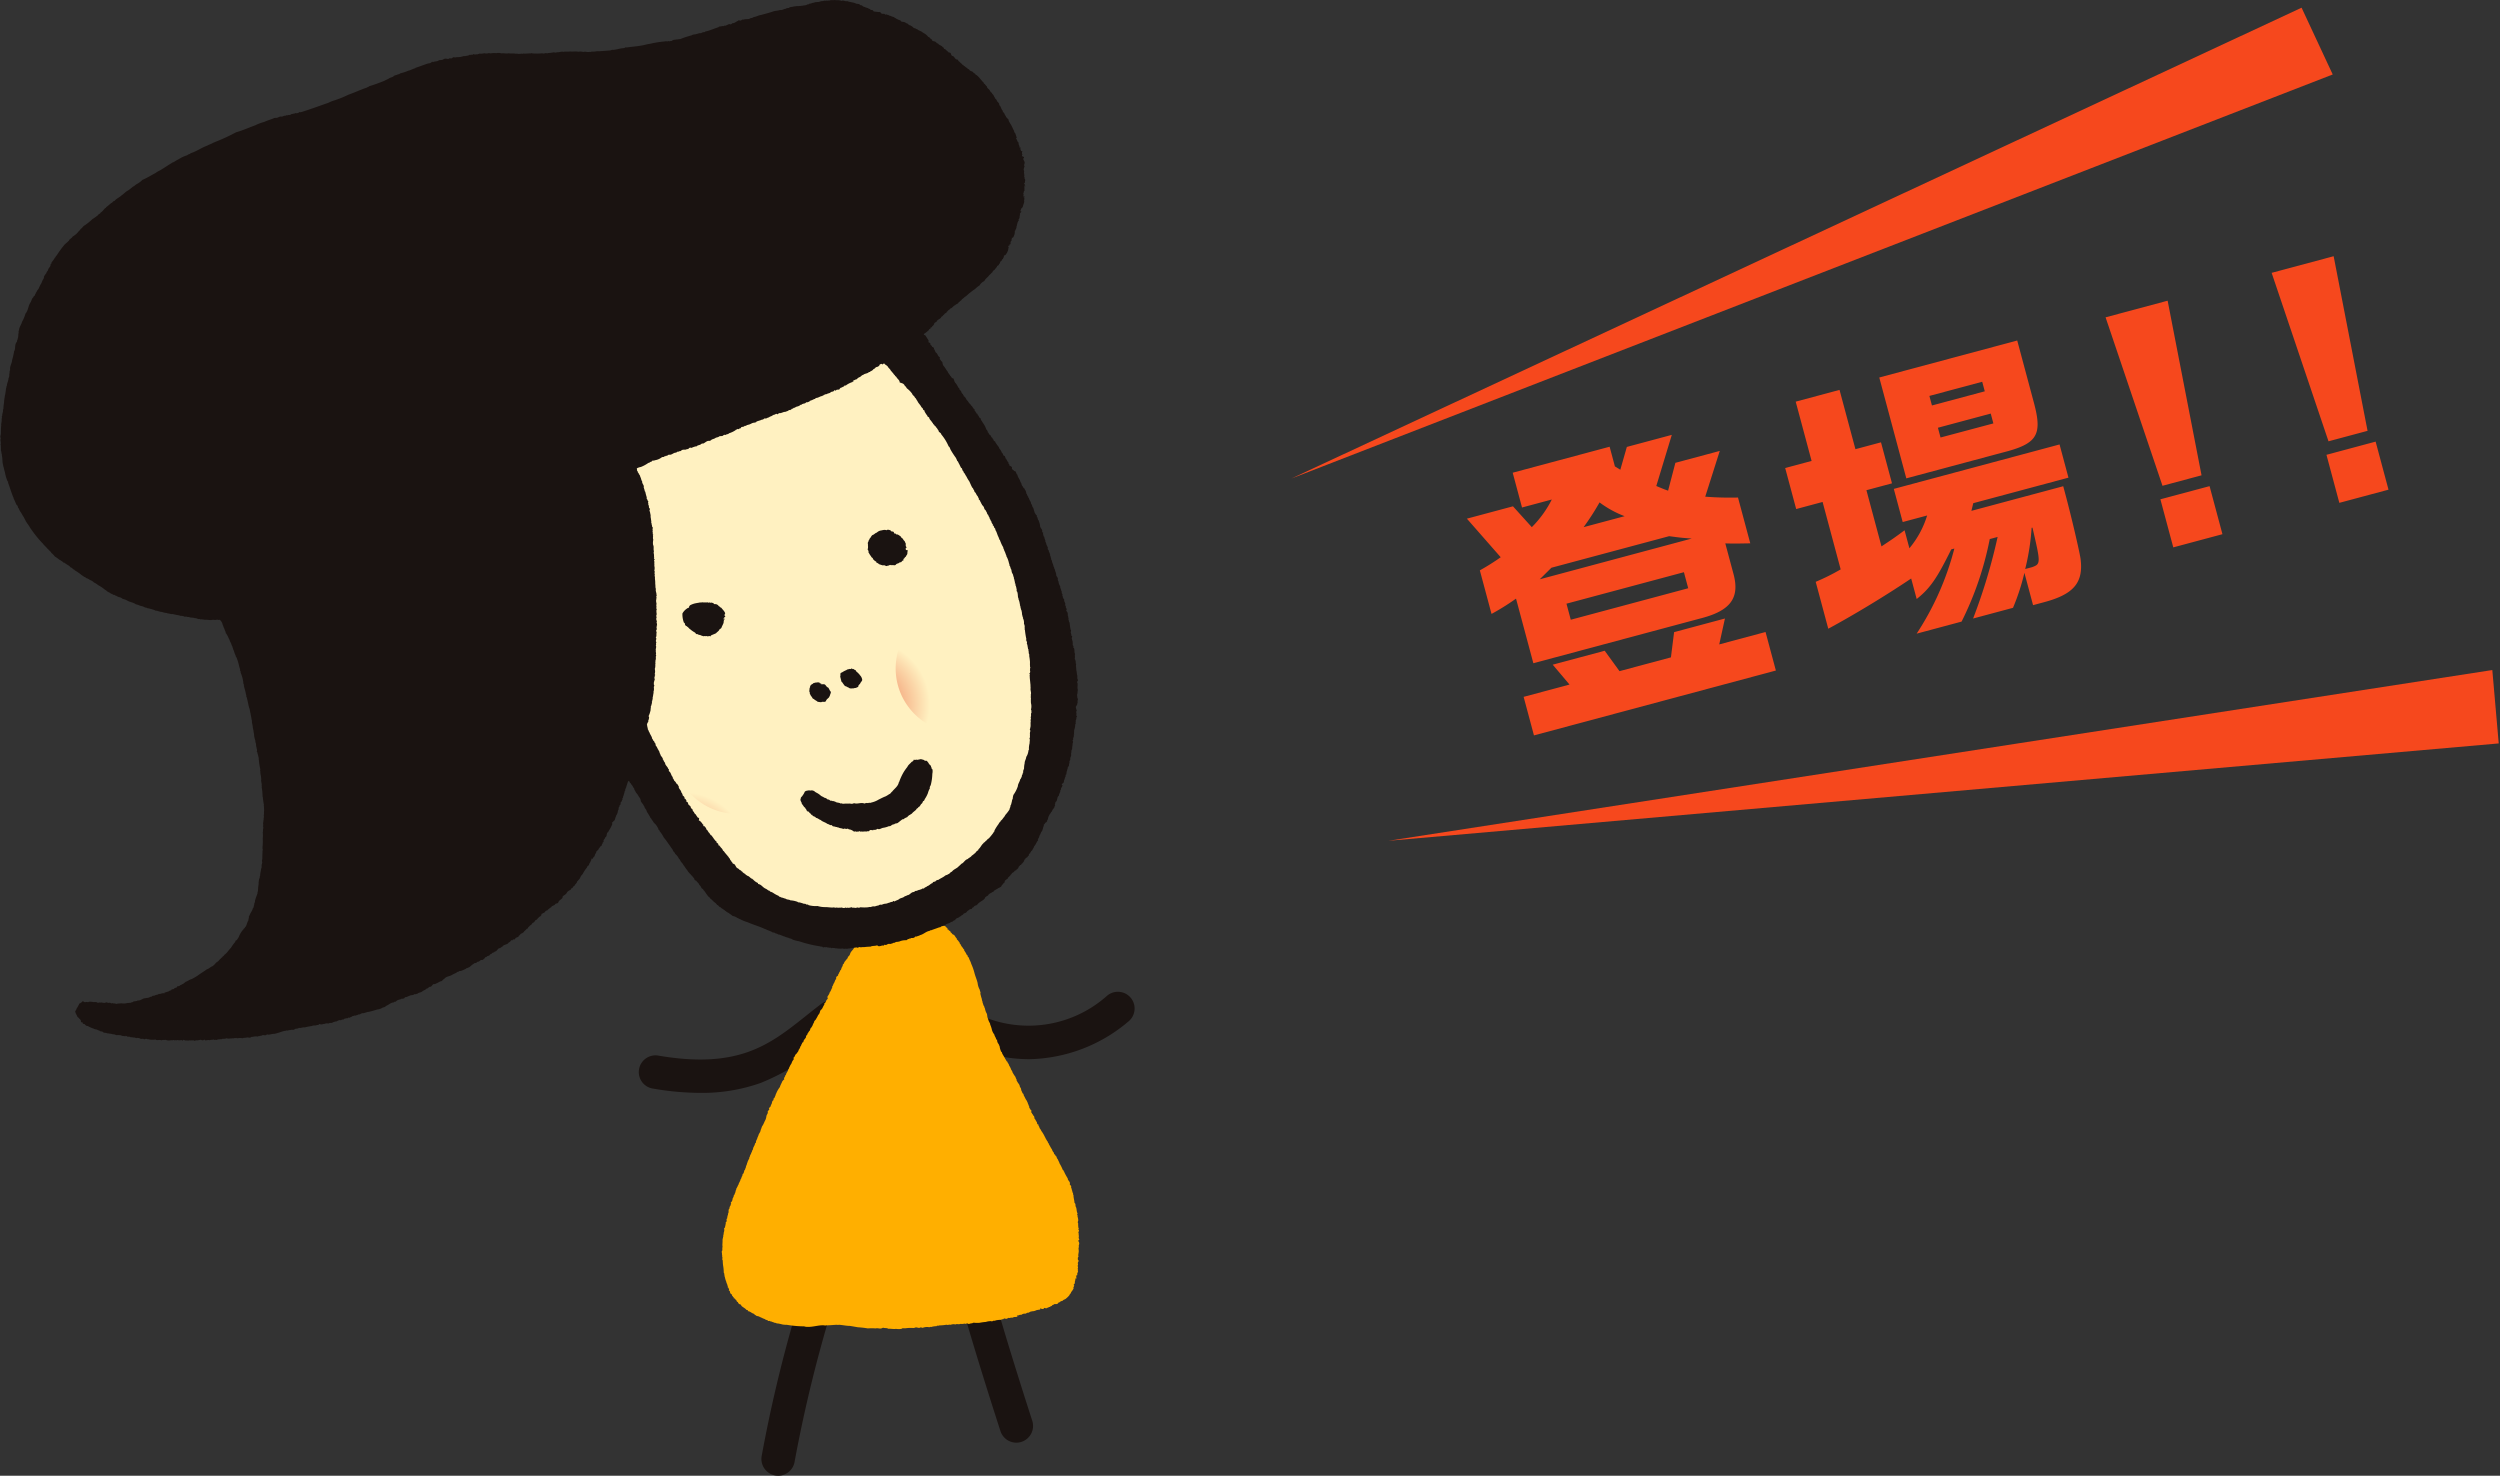
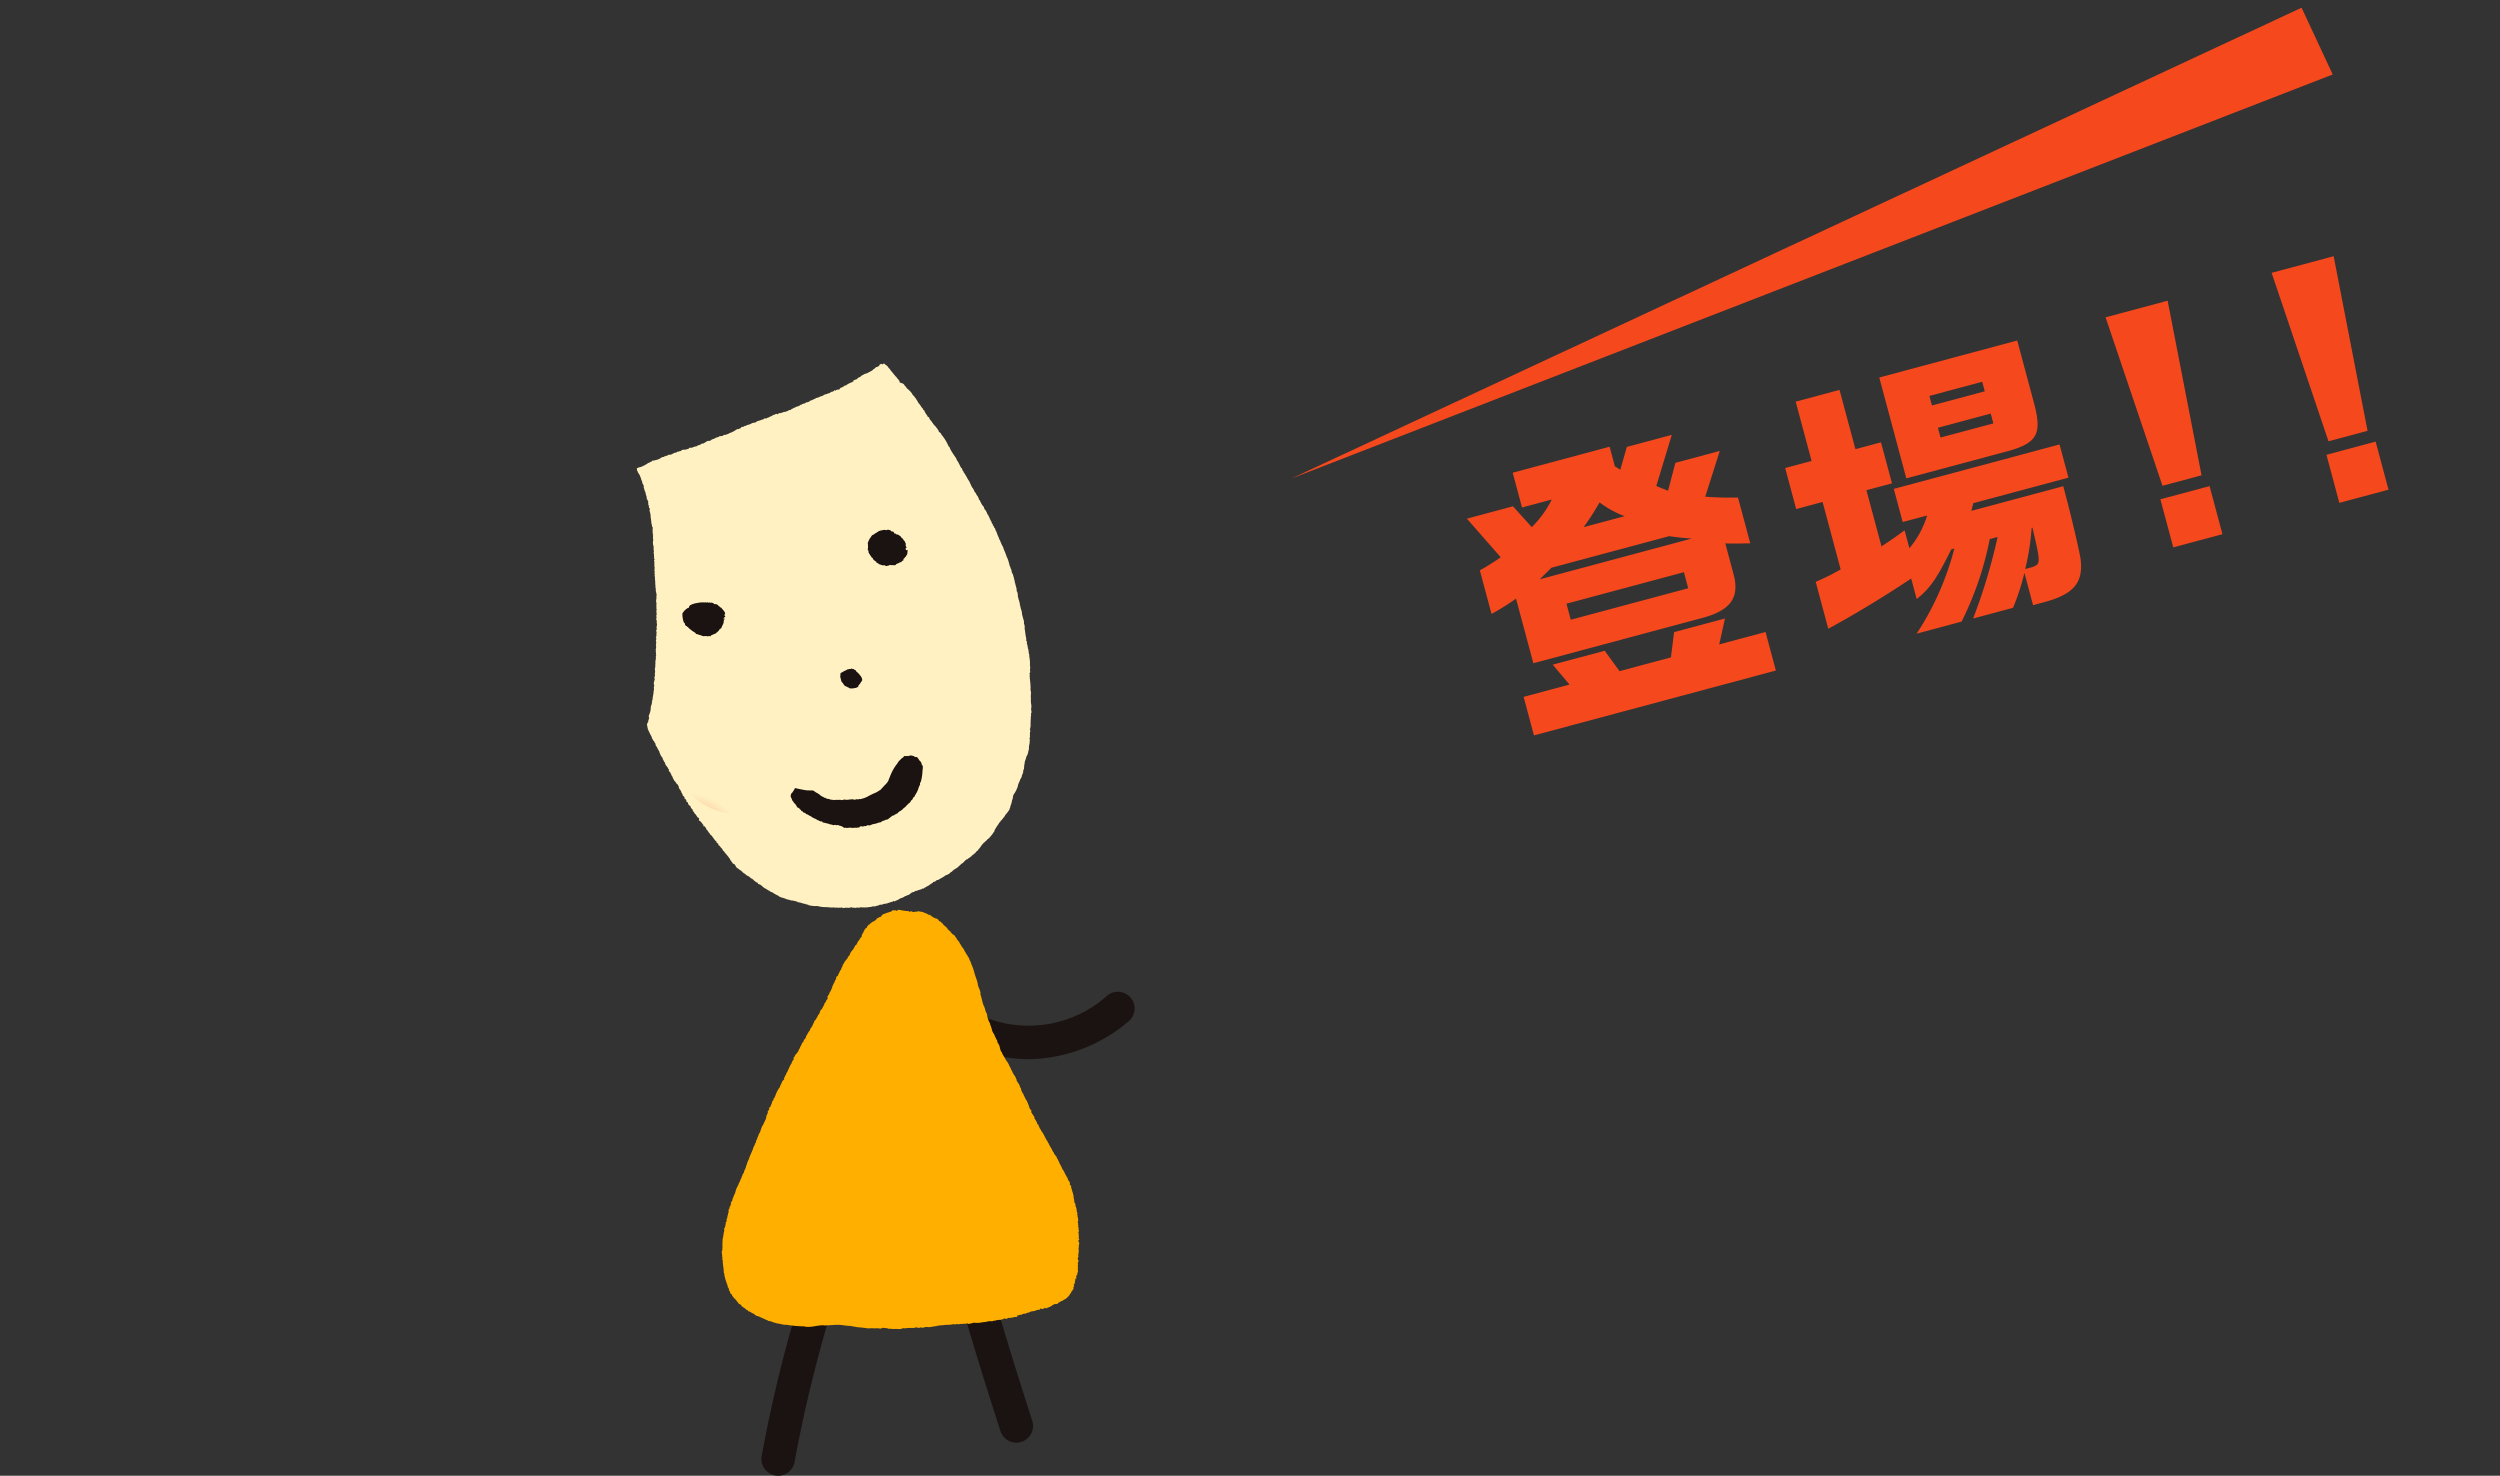
<svg xmlns="http://www.w3.org/2000/svg" xmlns:xlink="http://www.w3.org/1999/xlink" width="180.499" height="106.547" viewBox="0 0 180.499 106.547">
  <rect x="0" y="0" width="180.499" height="106.547" fill="#333333" stroke="none" />
  <defs>
    <radialGradient id="radial-gradient" cx="0.499" cy="0.501" r="0.5" gradientTransform="matrix(0.94, -0.342, 0.342, 0.94, -0.874, 0.478)" gradientUnits="objectBoundingBox">
      <stop offset="0" stop-color="#eb6d48" />
      <stop offset="1" stop-color="#fff1c1" />
    </radialGradient>
    <radialGradient id="radial-gradient-2" cx="0.499" cy="0.501" r="0.5" gradientTransform="matrix(0.94, -0.342, 0.342, 0.94, -0.555, 1.032)" xlink:href="#radial-gradient" />
  </defs>
  <g id="グループ_75" data-name="グループ 75" transform="translate(-42.071 -114.479)">
    <g id="石川さん" transform="translate(-11828.367 -6028.032)">
      <path id="パス_41" data-name="パス 41" d="M13162.826,8326.479a1.275,1.275,0,0,1-.2-.017,1.208,1.208,0,0,1-.993-1.389,101.63,101.63,0,0,1,2.939-11.929,1.207,1.207,0,1,1,2.294.751,100.793,100.793,0,0,0-2.853,11.574A1.205,1.205,0,0,1,13162.826,8326.479Z" transform="translate(-1236.205 -2077.422)" fill="#1a1311" />
      <path id="パス_42" data-name="パス 42" d="M13495.971,8299.2a1.206,1.206,0,0,1-1.146-.835c-.095-.29-2.322-7.146-3.175-10.554a1.206,1.206,0,1,1,2.341-.585c.833,3.325,3.106,10.322,3.129,10.393a1.211,1.211,0,0,1-1.149,1.581Z" transform="translate(-1552.153 -2052.528)" fill="#1a1311" />
      <path id="パス_43" data-name="パス 43" d="M13501.318,7829.188a11.372,11.372,0,0,1-4.308-.883,1.207,1.207,0,0,1,.912-2.235,8.52,8.52,0,0,0,9.07-1.484,1.207,1.207,0,0,1,1.513,1.882A11.37,11.37,0,0,1,13501.318,7829.188Z" transform="translate(-1556.6 -1610.203)" fill="#1a1311" />
-       <path id="パス_44" data-name="パス 44" d="M12959.152,7845.981a20.343,20.343,0,0,1-3.383-.306,1.207,1.207,0,1,1,.4-2.379c5.771.979,8.009-.8,10.6-2.861.358-.287.73-.582,1.113-.872a1.207,1.207,0,1,1,1.455,1.926c-.359.271-.719.558-1.066.836a16.744,16.744,0,0,1-4.751,2.938A12.648,12.648,0,0,1,12959.152,7845.981Z" transform="translate(-1038.16 -1624.564)" fill="#1a1311" />
      <path id="パス_45" data-name="パス 45" d="M13107.212,7685.174c.078-.048.1.1.182.034.1-.072.181.068.284.017.063.025.128-.051.186.01.01-.069.094-.026.142-.052.062.029.109,0,.165.042a.347.347,0,0,1,.228.064c.065-.009.1.063.169.051.075.025.127.132.217.082a.2.2,0,0,0,.046.059c.1-.029.095.111.193.1.037.089.148.047.2.124.057.017.136,0,.169.067.063.026.072.158.174.141l.078.082.01-.009a.1.1,0,0,0,.089.076c.037.149.22.191.289.319.11,0,0,.166.122.12.014.109.171.088.159.212.1.021.092.136.2.157.115.047.133.188.236.265l-.01.008c.025.018.025.044.025.072a.718.718,0,0,1,.18.227h.032c.007.021-.026.111.042.1a.808.808,0,0,0,.2.306c-.017.073.11.082.068.142.038.085.11.157.139.238.04.034.025.114.1.114a.22.22,0,0,0,.1.184c.036.157.138.289.174.446a3.914,3.914,0,0,1,.236.669c.064.248.172.478.229.729a1.249,1.249,0,0,0,.155.485.393.393,0,0,0,.057.175c-.042.128.033.241.042.349.06.111.042.222.1.337-.01.081.059.161.059.254.08.061.063.163.115.235a1.105,1.105,0,0,0,.142.387c.021.082.021.171.042.265a.648.648,0,0,1,.063.2c.047,0,0,.06.042.072.018.075.095.142.09.238a1.877,1.877,0,0,1,.11.315.908.908,0,0,0,.188.4c.018.129.115.214.132.341.018.021.038.048.069.034a.437.437,0,0,0,.131.337c-.021.037.009.076.045.106a1.354,1.354,0,0,0,.122.429c.033.015.068.057.055.087.06.144.183.3.249.459.069.042.044.145.139.166.009.1.11.154.12.264a1.536,1.536,0,0,1,.141.273c.021.089.1.131.105.225a2.836,2.836,0,0,0,.174.282c.063.055.057.17.125.229-.025.109.07.166.1.264a.462.462,0,0,1,.142.3c.115.076.059.238.151.332l.006.073h.042l-.016.043c.115.029.063.174.147.238a1.384,1.384,0,0,0,.179.323c.01.06.063.114.068.187.045.069.057.158.1.227-.03.106.085.128.085.221.146.033-.021.179.108.227-.006.076.075.093.08.161.012.043.119.063.067.119.068.029-.016.086.038.115.073.085.1.191.173.271a.212.212,0,0,0,.046.149l.07.025c-.042.073.061.129.061.205.028.094.111.148.132.238a2.517,2.517,0,0,1,.282.48c.055.043.028.136.113.175a.132.132,0,0,0,.07.115.28.28,0,0,0,.113.188c-.012-.01-.018.013-.026.017.082.115.134.257.222.366a.563.563,0,0,0,.149.256c-.03.118.111.1.111.222.115.028.056.166.152.217.037.115.115.218.141.328a2.792,2.792,0,0,1,.227.456l.08.076c-.034.042.052.055.034.1a4.793,4.793,0,0,0,.247.446c0,.166.2.23.148.405,0,.1.146.106.088.222a.964.964,0,0,1,.063.208c.037.077.028.137.068.213.038.047,0,.119.047.158,0,.2.063.36.075.563.115.071.033.2.105.3.063.123.031.324.115.455,0,.048-.079.085,0,.115a.418.418,0,0,0,.044.247c-.039.021,0,.052,0,.081.036.081-.076.179,0,.272a1.775,1.775,0,0,0,.018.332c.068.056-.057.129.038.175.032.072-.085.12-.021.2-.01.093.021.174.012.271-.028.072.01.133.035.208-.031.026-.081.043-.073.1a.256.256,0,0,1,.038.29c-.017.076.03.148-.028.209.007.039.032.081.007.114.057.167-.063.357,0,.529-.072.033-.047.105-.05.165-.009.089.137.11.018.183.012.057-.063.1,0,.141.008.081-.058.163-.01.222.025.072-.054.141.01.2a.068.068,0,0,0-.026.064c.038.017.026.06.017.09a.058.058,0,0,0-.026.06l.019.018c-.107.033.033.221-.124.2,0,.01-.021.014-.017.026l.043.025c-.074.029.037.068-.026.106.012.013.035.025.026.051-.026.013-.076-.017-.086.034.021.106-.067.2-.025.312-.049.029-.049.079-.1.109.017.012.015.063.052.048-.025.063-.052.136-.077.19.042.019.019.052.01.081-.038,0-.02.048-.048.051-.025.091-.137.146-.131.248-.086.037-.09.14-.151.19a1.884,1.884,0,0,1-.241.223c-.063.038-.167.059-.205.131a.431.431,0,0,0-.247.124c-.056-.033-.067.06-.11.077-.1.085-.237-.026-.317.1-.032-.018-.062.013-.087.026,0,.076-.1.03-.132.1-.042.033-.132,0-.142.068-.037.024-.109-.021-.121.046-.088.026-.158-.1-.207.034-.059,0-.14.051-.182-.017l-.067-.009c-.026.025.025.066-.03.085a2.1,2.1,0,0,0-.3.057c-.035.059-.115.02-.159.067-.06-.048-.1.042-.149,0-.032.029-.089.008-.115.063-.049-.025-.1.072-.147.035-.094.012-.155.105-.249.067a.525.525,0,0,0-.24.1c-.1-.057-.164.067-.256.024-.01.012-.025.018-.025.034s.016.025.032.021c-.059.116-.247.021-.337.111l-.006.01c-.052-.026-.09,0-.161,0-.044,0-.1.042-.138,0a1.284,1.284,0,0,1-.148.071c-.078.034-.182-.081-.237.034-.092-.009-.172.06-.272.046a2.577,2.577,0,0,0-.309.044c0,.042-.057.024-.076.016-.078-.013-.142.082-.231.035a1.149,1.149,0,0,0-.378.056,3.33,3.33,0,0,0-.437.06,1.907,1.907,0,0,1-.273.008c-.109,0-.192-.042-.282.035-.126-.026-.2.088-.321.016-.077-.046-.137.06-.223,0a.805.805,0,0,1-.316.021c-.112.065-.228-.024-.341.043a.55.55,0,0,0-.353.026c-.1-.039-.2.039-.288-.009a3.317,3.317,0,0,1-.527.051c-.066.048-.155-.017-.2.056a1.288,1.288,0,0,0-.389.06.127.127,0,0,0-.124.018.843.843,0,0,0-.482.039c-.059.007-.126-.061-.2-.009-.141.055-.263-.081-.383.016-.028-.021-.056.006-.08.009a2.665,2.665,0,0,0-.581.018c-.1.013-.221-.033-.289.043a1.33,1.33,0,0,1-.4,0c-.189.029-.391-.021-.562-.01-.11-.075-.242-.024-.362-.075a.787.787,0,0,0-.105.042c-.137.055-.294-.033-.43.009a4.243,4.243,0,0,0-.579,0,6.121,6.121,0,0,0-.709-.081c-.207-.035-.386-.069-.589-.1-.268,0-.523-.068-.811-.081-.03.03-.084,0-.122,0-.267.013-.531.042-.788.042a.147.147,0,0,1-.115,0c-.4-.037-.834.137-1.248.106-.026.026-.047-.012-.072-.008a.244.244,0,0,1-.132-.026,7.653,7.653,0,0,1-1.271-.114,1.3,1.3,0,0,1-.318-.025,3.214,3.214,0,0,0-.321-.071c-.081.021-.144-.061-.221-.043a1.047,1.047,0,0,0-.184-.068c-.055-.043-.133-.018-.179-.073l-.111.01c-.03-.073-.136-.069-.2-.107-.063-.062-.164-.06-.23-.114a1.965,1.965,0,0,1-.242-.111,1.032,1.032,0,0,0-.2-.038c.011-.017.026-.047-.008-.052-.044.029-.112-.067-.159-.105-.153-.034-.259-.179-.422-.185-.021-.007.006-.029.01-.042-.039-.063-.134-.025-.157-.1-.115-.1-.23-.153-.341-.256.038-.067-.063-.062-.083-.114-.084.042-.088-.067-.147-.085a.048.048,0,0,0,0-.056.137.137,0,0,1-.1-.086.135.135,0,0,0-.085-.1.2.2,0,0,0-.073-.089h-.058c.037-.021,0-.055,0-.085-.078,0-.038-.124-.115-.072.016-.021,0-.056.01-.086-.058-.08-.149-.084-.149-.2-.049-.021.008-.046-.012-.076l-.088-.056c.072-.06-.018-.137-.024-.2-.108,0,.024-.137-.083-.157.031-.1-.067-.146-.058-.238a1.693,1.693,0,0,1-.115-.38c-.04-.03.01-.094-.042-.124a.181.181,0,0,0-.034-.173,3.111,3.111,0,0,0-.04-.474,2.348,2.348,0,0,1-.032-.413c-.075-.068.007-.187-.043-.28-.014-.056.018-.1-.016-.149.023-.094-.062-.221.033-.3a.829.829,0,0,1,.009-.264c-.026-.166.012-.315,0-.5.012-.033.007-.093.033-.131a.2.2,0,0,1,.032-.132c-.049-.086.069-.159,0-.226.031-.034.06-.076.048-.115h-.008c0-.055.071-.12,0-.157-.009-.086.115-.124.075-.214.069-.034-.021-.1.048-.132.03-.08-.052-.132.052-.183.01-.057.016-.106.025-.157-.012-.014-.035-.026-.025-.056.094-.017.037-.124.077-.174-.014-.061.068-.133.028-.192.115-.137-.017-.277.125-.4-.035-.132.11-.191.084-.315.021.008.026-.021.035-.029-.108-.084.092-.136.064-.234.054,0,.006-.089.032-.124s.047-.051.035-.089c.054-.018.023-.047.048-.09-.024-.067.084-.081.056-.166.062-.018.017-.081.065-.1a.672.672,0,0,1,.036-.171c.032-.013.022-.056.016-.084.055-.061.064-.133.116-.2.006-.069.079-.115.075-.192a1.968,1.968,0,0,0,.124-.255c-.01-.068.089-.107.056-.175.018-.009.046-.013.033-.043l-.01-.012c.1-.057.022-.192.132-.235a.779.779,0,0,0,.062-.221c.08-.047.063-.153.115-.217,0-.12.092-.214.09-.328.054-.039.025-.128.084-.158-.03-.085.095-.1.063-.183.017-.013,0-.034.01-.055.054-.025.028-.1.068-.142-.019-.067.1-.094.054-.165.031,0,.023-.034.035-.051.054-.057.028-.133.09-.184.032-.085.032-.187.1-.256-.01,0-.01-.017-.01-.025.091-.06.035-.2.15-.247-.031-.137.089-.229.1-.361.036-.039.036-.095.068-.133.02-.157.159-.251.165-.414.063-.109.07-.25.155-.339a3.254,3.254,0,0,0,.141-.3.828.828,0,0,0,.114-.319.38.38,0,0,1,.1-.225c-.048-.047.054-.095,0-.142,0-.085.094-.089.121-.157-.084-.047.02-.11.02-.17.089-.021.07-.116.105-.176.094-.105.026-.251.174-.332-.01-.043.017-.067-.01-.1.117-.063.1-.175.167-.265-.006-.06.02-.072.04-.123a1.924,1.924,0,0,1,.263-.456c.038-.153.138-.3.182-.431.065-.042.065-.114.15-.105-.029-.03-.052-.039-.025-.085,0-.047-.017-.072.035-.081l.017-.016c0-.006-.01-.015-.017-.01.049-.035.023-.128.1-.158.01-.144.155-.251.159-.387.081-.061.05-.158.121-.221.022-.107.134-.193.143-.3a1.047,1.047,0,0,1,.141-.218c0-.051-.056-.085,0-.123.087-.063.081-.213.19-.264.034-.077.153-.166.158-.281a.613.613,0,0,0,.131-.265c.085-.029.02-.127.1-.148a.26.26,0,0,1,.044-.123c.023-.009.063-.021.071-.052,0-.136.14-.217.191-.345-.032-.115.1-.132.1-.229,0-.056.094-.056.049-.1l.064-.072-.008-.009c.119-.06.063-.208.184-.28.017-.056.054-.082.077-.142a1.093,1.093,0,0,1,.115-.238c-.014-.1.108-.14.14-.233a2,2,0,0,0,.131-.238c.026-.064.09-.106.115-.175.042-.089.03-.158.1-.239.131-.084.148-.264.257-.387,0-.021-.036-.047-.015-.068.146-.085.115-.293.285-.354-.092-.017-.026-.114-.048-.166a.837.837,0,0,0,.159-.272c-.008-.06.076-.081.073-.141.055-.06.028-.127.1-.182-.032-.034.059-.073-.011-.1.065-.046.084-.152.121-.229.085-.1.08-.233.18-.332-.031-.043.052-.063,0-.1,0-.107.169-.1.149-.226.02-.055.1-.1.06-.157.094,0,.032-.119.112-.15.07-.07.045-.182.125-.246-.008-.064.052-.086.035-.141,0-.06.092-.06.08-.123l.042-.055-.026-.026c.073-.021.094-.123.167-.166l-.007-.009c.023-.055.144-.106.1-.191a.412.412,0,0,0,.184-.264c.062-.15.188-.234.263-.371.017-.068.078-.118.078-.19a.154.154,0,0,0,.115-.082c-.01-.067.113-.1.063-.174a.863.863,0,0,0,.217-.314.1.1,0,0,0,.082-.057c.012-.067,0-.14.067-.2-.03-.076.105-.1.071-.176.082-.09.076-.221.209-.264.04-.042.086-.1.047-.132.052-.021.1-.048.11-.105.1-.014.162-.154.256-.175,0-.018.01-.031.018-.039.094,0,.141-.076.213-.1.075-.055.115-.178.229-.187.061-.085.2-.037.228-.157.063-.127.211-.105.3-.175.067-.039.179-.025.239-.081.087-.024.212-.033.238-.131a.493.493,0,0,1,.157.013c.072-.061.184.111.192-.013.033-.009.08-.013.1-.043A4.621,4.621,0,0,0,13107.212,7685.174Z" transform="translate(-1171.242 -1476.88)" fill="#ffaf00" />
-       <path id="パス_46" data-name="パス 46" d="M11890.27,6151.019c.039.046.05-.026.089,0,.155.017.232-.117.39-.088.119,0,.213-.086.328-.068.05-.073.126.012.179-.057a.189.189,0,0,0,.184-.031c.056-.056.154-.024.22-.07.063.027.137-.077.191-.007.07-.033.164-.032.209-.1a.065.065,0,0,1,.07.024c.7-.213,1.331-.453,2.012-.687a2.315,2.315,0,0,1,.4-.163,7.653,7.653,0,0,0,1.057-.426c.444-.151.87-.361,1.336-.514.047-.048.125-.045.168-.1a11.223,11.223,0,0,0,1.083-.386c.105-.06.22-.106.326-.163.112-.091.273-.081.37-.193.08-.061.2-.045.267-.107a.333.333,0,0,0,.191-.077,3.145,3.145,0,0,0,.581-.193c.163-.023.325-.142.49-.171l.018-.032c.284-.086.651-.237.929-.32a.365.365,0,0,0,.274-.119c.034-.029.033.029.064.027.128-.069.292-.033.416-.125.094-.042.241-.01.335-.076a.292.292,0,0,1,.227-.046.377.377,0,0,1,.129.029c.1-.134.243.03.33-.129.095-.028.191.039.274-.017a1.192,1.192,0,0,0,.5-.072c.031,0,.068-.024.091.014.125-.056.236-.023.344-.112.025,0,.035.029.058.033.018-.1.138.032.188-.068.084-.026.149.063.223-.009.075.055.163-.027.223-.022.021-.029.06-.016.084-.011a1.04,1.04,0,0,0,.285-.032.719.719,0,0,0,.267.007c.091-.047.175.035.273-.014a3.2,3.2,0,0,1,.336,0,.8.8,0,0,1,.368.016c.176-.027.346.037.515-.007.181.039.371-.013.544.042.047-.049.118.021.161-.008.041.062.109-.044.154.016a.179.179,0,0,1,.063-.031c.046.056.1-.006.148,0,.185.02.37-.017.55-.01.021-.053.063.009.091,0a3.827,3.827,0,0,0,.718-.008c.084.042.136,0,.219,0,.044-.057.126.049.18-.016a2.774,2.774,0,0,0,.455-.058c.046.024.105.044.144.007.023.028.039,0,.063-.014.148.036.313-.073.468-.021.16-.049.314.008.474-.032.2.033.4-.024.6.022a.878.878,0,0,1,.368.017c.154-.052.28.033.429-.007a.244.244,0,0,0,.165-.02,1.487,1.487,0,0,0,.273-.009,1.023,1.023,0,0,1,.275-.015c.255-.021.513-.036.768-.057.071,0,.151-.068.227-.042.26-.017.5-.112.759-.126.094.007.133-.1.224-.046.239-.042.474-.059.706-.089a5.034,5.034,0,0,0,.636-.109,1.959,1.959,0,0,1,.337-.067,7.1,7.1,0,0,1,.986-.165c.1,0,.186-.05.271,0l.067-.052a.07.07,0,0,0,.076.035.871.871,0,0,1,.2-.029c.011-.055.118-.076.172-.086.106,0,.177-.041.276-.015,0-.009.016-.02.007-.03a.38.38,0,0,0,.224-.036c.232-.094.479-.164.75-.244.1-.081.235-.036.341-.094.074,0,.17-.066.264-.05.1,0,.154-.083.261-.076.074.018.117-.093.2-.064.3-.089.563-.2.866-.3.015-.064.08-.033.122-.054.063.011.135-.04.2-.014.056-.011.117-.064.173-.034.1-.042.2-.1.3-.129,0,.018.01.032.028.034.049-.008.127-.019.143-.07.045,0,.06-.048.106-.021.141-.037.229-.146.362-.177-.011-.1.066.008.1-.017.1.044.157-.107.252-.056.171-.079.377.013.545-.125.083.032.148-.051.228-.07.165-.019.32-.125.5-.144.3-.085.582-.153.872-.254.162-.056.34-.049.513-.109.142.038.265-.083.408-.086.051-.059.143-.048.21-.058.11-.1.256-.058.382-.113a1.786,1.786,0,0,0,.241-.028c.074.027.158-.018.23,0,.05-.014.064-.037.1-.006.123-.059.289-.015.4-.117.1.04.131-.089.235-.05l.129-.056c.089.008.19-.064.289-.052a1.136,1.136,0,0,1,.173-.012.7.7,0,0,1,.32-.063c.081-.07.169.016.256-.047.054.048.116-.016.173.014.117-.064.252-.019.38-.043a1.964,1.964,0,0,0,.209.015.731.731,0,0,1,.306.048c.126-.078.266.066.4.013.2.09.435.076.636.181.1.034.247,0,.313.122.055-.021.089.009.131.024a.292.292,0,0,0,.212.1c.018.063.116.018.12.07.091-.023.122.069.2.067.017.011.067.011.044.047a.218.218,0,0,0,.152.031.314.314,0,0,1,.107.11c.137.014.273.03.41.045.064-.063.079.066.131.084.1.092.2-.024.277.09.053.021.129-.043.169.029.1-.015.15.086.246.067.093.09.243.044.293.157.072-.013.095.074.168.071.052.067.154.042.206.109.03-.029.043.017.063.022-.025.081.07.033.092.07a.473.473,0,0,1,.314.113c.09-.016.106.1.186.1.013.047.07.044.109.052.073.061.169.093.214.176.04.012.061.042.1.01.056.078.183.069.219.139.1.041.2.094.295.137,0,.053.073.019.08.071a.906.906,0,0,1,.359.29.3.3,0,0,1,.191.166c.058-.007.09.048.123.086a.025.025,0,0,1-.03,0c-.006.006,0,.022,0,.03.105.048.224.027.31.127.006.089.126.032.147.115.088.081.212.1.292.192.011.032.05.036.072.051.023.041.031.12.089.108.085.032.117.124.2.147-.009.066.077.039.072.1.031.029.06-.032.082.02.131.006.079.179.184.232.183.023.174.24.352.262.1-.01.063.13.161.136.024.063.1.094.14.158.1,0,.037.116.137.09.013.022.046.037.035.069.111.022.153.129.262.158.015.09.125.063.153.139.071.109.266.084.307.219.055.025.145.058.134.119.1.023.174.128.262.2.071.108.181.209.267.322.084.02.042.14.135.146a.963.963,0,0,0,.166.192c.007.171.215.19.229.356.049-.013.034.047.062.06.023.028.105.043.069.088a.553.553,0,0,1,.174.255c.056.015.015.08.062.108a.333.333,0,0,1,.134.2c.029.038.114.063.092.124.111.028.022.16.121.2.075.109.092.252.191.353.011.014.006.038.025.044,0,.027-.033.035-.023.06.135.01.121.2.224.28.021.12.138.177.2.265,0,.11.086.209.137.308.11.155.169.355.271.519-.027.1.083.119.094.21.042.107.062.205.1.3-.022.013-.062-.019-.063.024s.066.061.077.111a.2.2,0,0,0,.083.155c.014.04.058.07.015.117a1.021,1.021,0,0,1,.082.224c-.019,0-.021.017-.026.028a.162.162,0,0,0,.1.008.27.27,0,0,0,.027.226c-.017.015.009.023.02.028.025.041.1-.026.072.047a.3.3,0,0,0,.018.247c-.009,0-.021.008-.028,0-.009.026-.02.07.016.09.057.043.116.021.122.114-.12.08,0,.18.033.287.022.015-.011.049.018.075-.027.087-.071.18-.01.257a.675.675,0,0,0-.067.278l.033.016c-.025.027.016.053,0,.084-.033.117.049.245,0,.362.064.05,0,.136.056.176.055.085-.014.163,0,.246,0,.048-.1.072-.027.124.006.006.018,0,.026,0,.006.042-.035.067-.028.109.023-.013.056-.021.06.027,0,.018-.017.013-.033.021l-.023-.018c-.058.038.018.1-.016.155.033.037-.016.092.016.144,0,.053-.1.084-.035.144-.121.05.018.171-.057.226.029.021-.013.1.061.091l.038-.032-.013.077a.034.034,0,0,0-.029,0c0-.009-.007-.011-.013-.013-.014.014,0,.033-.009.049l.021.01c0-.009.012-.014.021-.017l.011,0c-.033.058.019.125-.036.173.063.162-.067.314-.08.478-.066.015-.013.113-.111.107a1.129,1.129,0,0,1-.069.193c.016.021.041.085.067.038l.011-.021a.139.139,0,0,1-.015.056l.012,0a.763.763,0,0,0-.092.088l-.024.008c.072.061-.052.133.015.19-.081.038.028.13-.067.147.068.069-.1.1-.018.154-.008.063-.09.105-.062.164-.009,0-.021.007-.028,0-.023.046,0,.1-.047.131.053.031-.056.07.006.12-.073.06-.014.146-.073.2a.08.08,0,0,1-.039.077c-.008.017.013.072-.035.08-.016.007-.015.024-.023.037.008.02.011.054.043.047-.03.025-.059.062-.04.1a.86.86,0,0,1-.133.329c-.023,0-.048-.019-.072,0,.014.063-.053.132-.015.2a.2.2,0,0,0-.09.138c.063.049-.033.1-.016.156-.026,0-.067-.022-.077.026.009.011,0,.031.021.029l.021-.008-.012.031c-.007.008-.048-.018-.073,0-.066.088.07.133-.026.213.021.106-.058.212-.09.313-.062.055-.075.128-.146.168-.133,0-.027.137-.127.186.01.028-.017.057-.025.082-.087.022-.062.154-.149.158-.062.059-.039.169-.13.207.007.134-.166.078-.142.219-.092,0-.034.1-.117.1-.045.039-.036.112-.115.123-.03.052-.086.063-.09.137-.088.059-.133.145-.224.205-.106.169-.286.253-.371.442a.727.727,0,0,0-.337.308,2.244,2.244,0,0,0-.339.273c-.153.088-.285.213-.429.315a2.161,2.161,0,0,1-.345.283c-.059.076-.176.114-.206.207-.08.029-.117.115-.2.147-.013.113-.185.117-.246.208-.137.045-.187.185-.324.23-.058.029-.074.1-.142.11,0,.029-.03.025-.048.037-.02.073-.123.088-.114.172a.252.252,0,0,0-.178.138c-.076.031-.1.126-.187.145-.059.188-.3.177-.356.369-.054.028-.138.06-.165.129a.308.308,0,0,1-.143.192.171.171,0,0,1-.04.078c-.026-.009-.053.015-.087.022.056.1-.125.072-.114.173a2.462,2.462,0,0,1-.356.278c-.037.087.068.075.111.119.088.154.179.266.256.432l-.01.021c0-.017-.013-.045-.034-.046l-.008,0c-.035.13.194.088.143.22.025.081.123.091.128.189.056-.007.082.051.128.063.031.047-.012.1.009.137l.054-.011c-.007.093.045.147.082.224.143.07.119.256.269.324.036.041,0,.1.015.153.062.055.1.154.185.2a.725.725,0,0,0,.066.257,1.526,1.526,0,0,1,.17.229,1.679,1.679,0,0,0,.131.192c.053.044.043.151.115.166-.01.072.1.081.079.166.064,0,.066.071.1.105s.072.087.129.066c.072.119.066.257.177.358a1.362,1.362,0,0,1,.188.32c.117.024.036.149.144.183.01.023.018.048.047.055.029.067.03.121.081.171.009.037.086.05.068.115.085.01,0,.088.076.1.045.023.065.079.113.108.009.074.056.105.076.161.121.084.137.227.266.294.015.1.125.127.155.215.033.052.083.088.088.146.021.006.088.014.066.053-.04.092.079.084.073.177.059-.012.024.055.043.079.133-.007.062.155.167.162a.277.277,0,0,0,.163.212.142.142,0,0,0,.025.122.8.8,0,0,1,.1.157,1.751,1.751,0,0,1,.245.437c.018.025.006.093.056.084.028.071.084.113.073.2.06,0,.071.083.094.134a.3.3,0,0,1,.164.212c.095.016.084.146.163.177-.029.105.142.1.132.2a3.872,3.872,0,0,0,.243.333c.027.14.141.188.167.306l.029.008c-.018.1.124.141.113.239.007.089.166.066.141.171.043.008.02.057.03.084.1.075.123.251.223.3-.056.1.095.12.053.207.065.081.23.075.19.212-.012.108.129.107.146.188.024.009.045.037.068.016.118.048.074.2.184.268.02.193.188.331.219.529.1.075.058.241.166.306,0,.043.046.088.075.131.012.042.1.02.061.078.02.021.028.066.068.062a.119.119,0,0,1-.019.052c.1.055.025.181.119.247,0,.072.063.14.1.2-.045.039.018.048.036.068.023.155.162.264.162.43.1.069.053.208.151.271l.117.389c.051.049.06.11.115.152.079.04-.013.117.06.165.087.026-.011.107.059.136,0,.014-.017.029,0,.05.074.016.045.1.087.164a1.279,1.279,0,0,1,.061.268c0,.159.2.241.146.423,0,.061.118.024.073.105-.034.063.04.117.023.186-.006.034.039.045.06.064a.4.4,0,0,0,.023.114c0,.081.077.121.044.206a.916.916,0,0,1,.1.287c.07.057.044.157.114.2-.118.093.069.138.047.236l.1.244a.037.037,0,0,0-.012.058c.053.045.027.14.081.2-.045.1.083.151.06.268a1.751,1.751,0,0,1,.12.355c.056.066.023.137.091.194,0,.125.093.233.091.379-.01.108.129.188.122.309-.035.113.093.18.049.282.061.014-.02.07.05.086-.023.076.093.12.066.206.016.095.067.188.082.279a.143.143,0,0,1,.02.16c.05.041.052.071.074.132-.064.023.015.066.012.108-.012.077.046.11.057.18a.106.106,0,0,1,.053.07c-.051.136.152.258.041.389.052-.01.048.092.107.042-.12.1.053.185.021.283,0,.032-.049.054-.017.092a.317.317,0,0,1,.09.32c.066.035.021.11.048.155.049.036-.015.109.026.176.019.048.015.149.067.18a4.538,4.538,0,0,0,.074.517c.087.077-.031.165.027.253.008.057.041.13.017.18.17.047-.032.175.063.25-.013.1.069.173.038.275.034.069-.035.181.058.209.017.058-.04.138.041.163a.745.745,0,0,1,.03.319c.073.028-.006.107.059.138-.069.057.014.136-.04.2.077.05-.062.128.041.162-.026.077.069.1.024.168a.069.069,0,0,0,.036.073.036.036,0,0,0-.035.03c.09.067-.019.184.052.28-.046.058.03.135-.008.2.049.136.033.265.079.41.016.1-.024.218.036.295s-.1.142-.027.236c.041.135-.017.3.016.453.044.1-.037.185,0,.281a.293.293,0,0,0-.025.231.239.239,0,0,0,.022.149l.027.014c-.018,0-.017.018-.022.025.051.04-.031.138-.007.206s-.036.136-.027.214c-.05.032-.034.1-.094.129-.021.1.044.216.06.306l.02.011c-.086,0-.021.085-.061.116.059.1-.026.2.051.29.017,0,.01.019.019.029,0,.046-.068.021-.069.066.059.105-.073.176-.021.279-.046.031-.006.08-.011.122,0,.064-.073.108-.034.162a1.606,1.606,0,0,1-.077.327c-.01.085,0,.164-.014.249,0,.018.043.066-.009.076-.041.033.02.074.007.111-.051.063-.031.143-.069.2.051.041-.02.08-.033.117.017.021.018.074.048.1a.414.414,0,0,0-.048.229,1.6,1.6,0,0,0-.03.3c-.091.091-.025.231-.086.338.066.122-.07.243-.05.377.014.095-.095.121-.05.222-.009.017-.022.036,0,.062-.078.073,0,.172-.083.233.009.061-.1.092-.044.166-.057.057-.038.144-.081.215a2.116,2.116,0,0,1-.033.22c-.064-.013-.018.071-.056.093.047.079-.07.108-.039.182-.044.026,0,.087-.056.107-.012.09-.012.24-.134.27-.026,0-.031.025-.042.043.021.047.063.077.061.129-.059.029-.022.116-.1.12-.025.055.032.156-.062.164.034.146-.1.266-.1.414-.13.078-.1.251-.161.356.011.078-.134.08-.084.181-.041.02-.027.073-.057.1.089.063-.049.114-.007.18-.02.048-.1.077-.075.132-.11.044-.083.193-.184.243-.022.089-.117.146-.141.25-.086.109-.054.251-.148.362.021.047-.039.078-.044.116-.089,0-.11.131-.187.172-.019.025,0,.06,0,.071.021.024-.009.025-.014.037a.649.649,0,0,0-.054.187c0,.021-.058.04-.015.061a.6.6,0,0,1-.129.205c.024.055-.043.079-.039.128-.092.113-.07.257-.187.358.012.019.008.046.038.05-.032.074-.119.128-.128.217-.05.046-.054.111-.1.155-.037.072-.1.109-.1.186a1.736,1.736,0,0,0-.133.23c-.082-.016-.035.086-.1.091a.637.637,0,0,1-.034.106c-.149,0-.023.172-.159.185,0,.131-.179.093-.18.216-.018.016-.025.045-.048.03-.076.028.009.124-.081.139.029.08-.1.061-.049.14-.121-.036-.078.147-.2.119.007.075-.05.022-.058.1-.089.01-.027.127-.116.146.009.084-.11.041-.095.125-.057.026-.1.029-.142.07-.019.1-.161.091-.188.182-.045,0-.025.087-.075.063-.042.144-.2.159-.228.31a.568.568,0,0,0-.23.188c.053.017.021.065,0,.083-.086.04-.1.142-.189.182-.022.172-.208.172-.312.264a2.725,2.725,0,0,0-.271.161c.007.094-.139.065-.15.123-.093.044-.221.09-.255.2-.088.064-.212.087-.239.214a.69.69,0,0,1-.164.146c-.051.035-.124.082-.187.122a.788.788,0,0,0-.209.2c-.044.012-.085.085-.143.043-.021.053-.106.057-.1.132-.139-.022-.087.168-.236.122-.015.061-.094,0-.093.079l-.022-.009c-.03.052-.128.073-.156.151a.33.33,0,0,1-.2.1c-.036.05-.087.123-.159.121-.037.1-.138.083-.189.155-.115.066-.255.07-.287.218-.134-.019-.16.146-.292.116-.1.119-.251.1-.383.184-.061.118-.214.1-.319.145-.041.01-.076.091-.138.059-.2.081-.417.147-.619.226-.042-.026-.068.025-.1.037-.265.046-.426.249-.683.307-.058.053-.189.06-.249.108-.116-.058-.133.1-.24.088-.062.031-.144-.021-.2.046-.027.019-.1-.014-.119.044-.026,0-.053-.021-.077,0-.016.047-.068.058-.1.082a1.137,1.137,0,0,0-.507.09l0,.009c-.06-.02-.092.042-.15.009-.058.013-.152.028-.184.076-.1-.031-.176.082-.276.064-.006.021-.035.018-.054.028-.036-.041-.1.021-.129-.021-.079.034-.172.131-.268.062-.039.032-.082.1-.138.06-.132.011-.3.127-.4-.014-.155.069-.332.021-.486.1a4.328,4.328,0,0,0-.483.036c-.1-.022-.21.039-.313-.01-.077.011-.116.092-.183.031-.225.009-.456.08-.674.082-.058.065-.108-.038-.168.024-.03-.038-.071.012-.106-.007-.1-.05-.208.013-.314-.017-.106.016-.206-.033-.312-.018-.074-.04-.159-.015-.235-.036a.135.135,0,0,1-.047.035c-.031-.075-.12-.029-.175-.046-.06-.037-.146.013-.18-.057-.068.071-.156-.033-.225.056-.035-.034-.057-.085-.108-.075-.074.01-.14-.034-.213-.035a8.853,8.853,0,0,1-1.423-.353,2.492,2.492,0,0,1-.466-.12c-.081-.084-.209-.064-.3-.131a1.241,1.241,0,0,1-.3-.1l-.035,0c-.082-.042-.2-.082-.271-.113-.035-.053-.09.041-.106-.03-.075-.009-.13-.083-.205-.056-.027-.062-.122-.073-.181-.084l-.024.009a.726.726,0,0,0-.186-.1,1.593,1.593,0,0,0-.251-.095c-.038-.05-.129-.052-.183-.083-.392-.184-.78-.281-1.187-.464a2.727,2.727,0,0,1-.549-.223c-.061-.01-.143-.08-.21-.092a.817.817,0,0,0-.343-.146c-.1-.086-.212-.158-.311-.231a.52.52,0,0,1-.184-.119.146.146,0,0,1-.079-.065c-.085-.033-.151-.117-.235-.142-.017-.026-.049-.081-.1-.071-.077-.048-.116-.144-.211-.168a.6.6,0,0,0-.24-.22c-.021-.074-.117-.1-.152-.172-.111-.022-.121-.173-.235-.2,0-.046-.068-.062-.067-.107-.11-.109-.171-.273-.293-.373,0-.1-.176-.1-.159-.21a1.635,1.635,0,0,0-.14-.175l-.017,0c.022-.039-.019-.079-.047-.105-.036-.063-.116-.094-.139-.171l-.112-.054.006-.012c-.009-.024-.038,0-.047-.028.025-.1-.094-.147-.134-.231-.035-.061-.117-.085-.127-.149-.081-.038-.105-.13-.176-.172-.061-.132-.18-.232-.247-.367-.1-.1-.144-.243-.251-.33-.077-.085-.079-.189-.175-.254a.955.955,0,0,0-.269-.351.487.487,0,0,0-.148-.2c-.024-.131-.146-.228-.21-.354-.158-.2-.285-.431-.461-.616a2.423,2.423,0,0,0-.315-.483c.02-.057-.053-.07-.075-.1-.011-.117-.079-.17-.126-.271-.055-.062-.091-.139-.169-.183-.007-.029-.025-.055-.057-.053-.017-.094-.129-.176-.168-.288-.081-.038-.081-.146-.146-.214-.06-.14-.18-.242-.208-.4-.045-.052-.071-.123-.129-.165.036-.064-.057-.121-.076-.187-.057-.106-.143-.188-.2-.294a.494.494,0,0,0-.075-.243c-.09-.095-.137-.254-.246-.342-.056-.064-.073-.181-.142-.225a.2.2,0,0,0-.1-.2c0-.113-.129-.161-.154-.278-.1-.025-.078-.14-.152-.181-.106.093-.1.271-.17.379.009.1-.072.167-.086.276.029.076-.047.058-.044.138-.014.091-.062.178-.068.275-.018.019-.041.023-.043.056a.068.068,0,0,1,.022.037c-.054.037-.013.113-.088.118l.03.106c-.027,0-.048.009-.057.038.06.069-.071.063-.061.127-.044.029-.02.075-.02.11.015.077-.119.095-.079.189l-.068.088c.019.042-.02.088.011.118-.062.054-.054.151-.092.231.044.049-.022.055-.031.093,0,.084-.084.1-.067.175-.079.105-.053.251-.156.339-.062.017-.058.106-.129.109-.041.037.009.074.013.109a2.3,2.3,0,0,1-.247.476c0,.027-.049.071-.049.107-.173.085-.046.307-.219.388-.011.122-.158.171-.112.295,0,.066-.119.066-.076.15-.009.016-.013.04-.039.041-.023.05-.019.11-.069.147-.057-.007-.069.069-.106.093,0,.058-.094.07-.063.137-.072.021-.088.118-.166.129,0,.147-.144.229-.127.372-.088.022-.106.129-.171.192-.03,0-.034-.045-.064-.017l-.021.066c.01.015.021,0,.035,0-.065.056-.078.183-.136.235-.022.053-.06.075-.048.13-.024.073-.15.1-.151.2a2.576,2.576,0,0,0-.32.487.65.65,0,0,0-.176.265c-.05,0-.014.041-.021.063-.084.049-.12.147-.2.2-.008.144-.164.187-.191.323-.119.008-.113.2-.236.168,0,.136-.132.125-.206.207-.111.044-.111.2-.229.241-.06.075-.214.1-.187.235-.092.133-.273.182-.313.35-.043.079-.149.046-.21.1-.063.136-.251.1-.3.242-.084.021-.135.106-.211.148-.04,0-.029.056-.057.07a.226.226,0,0,0-.171.1c-.014.064-.125.082-.171.117-.029.033-.084.021-.106.065.063.054-.038.086-.047.139-.061.032-.135.063-.157.126-.074.036-.087.135-.183.147-.082.049-.1.176-.208.2-.08.038-.094.161-.192.182-.031.035-.07.054-.084.1-.1.014-.056.156-.164.146a1.722,1.722,0,0,1-.213.209c.02.056-.072.054-.093.1-.048.045-.143.029-.16.108-.062,0-.042.11-.115.069.009.187-.286.108-.258.262-.044.02-.086.049-.134.021-.063.026-.066.114-.146.062-.059,0-.019.057-.07.063,0,.072-.086.076-.129.109-.083.171-.372.126-.453.3-.041.011-.067.015-.089.055-.052,0-.083.085-.133.049-.138.054-.16.23-.332.247-.021.1-.175.037-.2.149a.283.283,0,0,0-.192.142c-.065.021-.176.028-.2.106-.118-.025-.118.12-.2.138a.155.155,0,0,1-.131.075c-.132-.029-.156.129-.282.12-.092.011-.108.126-.211.095-.027.033-.093,0-.105.07-.168.062-.243.238-.423.271-.03.053-.127.012-.148.087-.127.051-.235.113-.371.153a.117.117,0,0,0-.094.007c-.046.066-.171.026-.208.121a2.265,2.265,0,0,0-.366.179c-.156.079-.381.084-.5.249-.114.05-.166.2-.3.191a3.734,3.734,0,0,1-.4.2c-.178-.054-.184.207-.345.188-.1.007-.13.142-.235.121-.084.118-.231.126-.331.226-.1.072-.259.071-.344.161-.082,0-.137.059-.222.026-.062.082-.177.061-.268.088s-.229.1-.345.135c-.017-.034-.049,0-.072,0,.007.088-.1.091-.151.109-.031.013-.065-.03-.088,0-.038.073-.125.006-.159.077-.121-.011-.2.09-.285.148-.083-.042-.092.061-.17.044-.2.042-.309.172-.5.249a.324.324,0,0,1-.231.111.791.791,0,0,1-.4.145c-.2.064-.4.12-.607.171-.158,0-.316.115-.482.095-.089.028-.173.112-.273.091-.05.018-.093.074-.15.054a.154.154,0,0,1-.147.026c-.064.051-.155.021-.2.1-.058-.01-.066.043-.126.038a.038.038,0,0,1-.035.031c-.073-.074-.133.084-.194.024-.085.03-.183.021-.226.1-.043.011-.11-.028-.134.021-.048.017-.1.04-.146.012a.7.7,0,0,0-.21.095.853.853,0,0,0-.3.084c-.076.077-.188-.019-.258.065-.1.012-.21-.032-.3.034-.079-.016-.166.038-.25.037-.06.009-.119-.039-.183-.016-.006.115-.13.016-.181.084-.109.025-.224-.014-.321.05a3.667,3.667,0,0,0-.511.1c-.14-.03-.285.067-.421.031-.114.1-.238.014-.332.12-.087.056-.182-.015-.274.042a.4.4,0,0,0-.216.042c-.062-.05-.138.027-.214.014-.261.063-.486.168-.758.218-.15-.018-.312.076-.461.05-.085-.06-.091.087-.179.042-.048.022-.1,0-.145-.01-.019.038-.052,0-.079.01-.055.074-.145.025-.207.075-.035,0-.1-.01-.112.031-.155-.052-.313.02-.459.019-.083.089-.2.045-.286.037a1.256,1.256,0,0,1-.287.032c-.078.072-.168-.025-.255.023-.074-.041-.12.026-.2,0l-.031.012a.033.033,0,0,0-.03-.033c-.057.038-.142-.008-.2.041-.084-.028-.142.015-.224,0a.6.6,0,0,1-.295-.015c-.115.078-.249,0-.373.081-.081-.034-.159.022-.239-.008-.018.038-.074.045-.113.051a.306.306,0,0,0-.157,0c-.045-.077-.111.02-.168-.024a.067.067,0,0,1-.086.014c-.065.056-.142-.007-.217.024-.071-.02-.133.058-.189-.008s-.1.022-.143.016c-.088.023-.173-.073-.251-.014-.085,0-.147.041-.234.013-.053.029-.094.017-.144.044-.062-.072-.142-.017-.213-.036-.068.021-.153-.016-.214.02a1.1,1.1,0,0,0-.248-.01c-.013-.036-.053-.021-.081-.047-.069-.017-.106.13-.144.016l-.21.021c-.039,0-.093-.057-.132,0a.53.53,0,0,0-.222,0,.057.057,0,0,0-.062-.027c-.054.047-.127,0-.194.025a.592.592,0,0,1-.355-.038c-.1.028-.186-.019-.284.04a.469.469,0,0,0-.27-.016c-.056-.012-.119.011-.167-.044a1.447,1.447,0,0,1-.431,0,.3.3,0,0,0-.155-.017c-.04-.049-.1-.028-.144-.034-.031.017-.054.052-.1.025-.009-.014-.021,0-.034,0-.03-.071-.092,0-.142-.025-.086.031-.178-.094-.268-.053-.044-.047-.09.011-.129,0-.056-.013-.089-.055-.145-.034a1.455,1.455,0,0,0-.266-.03c-.04-.053-.116-.021-.172-.04-.073.029-.181-.144-.2-.007-.036-.045-.078-.017-.121-.046-.11.031-.211-.086-.325-.049-.095-.034-.2.025-.278-.04-.086-.036-.2-.019-.287-.063-.1,0-.2-.04-.3-.031-.1-.076-.244,0-.312-.114a.77.77,0,0,0-.216-.043c-.01-.052-.078-.062-.115-.066s-.1-.081-.161-.056c-.044-.033-.117-.012-.151-.058a2.225,2.225,0,0,1-.438-.193c-.065,0-.083-.043-.153-.013.043-.07-.065-.063-.072-.123l-.123-.028c-.033-.032-.041-.176-.106-.093a.164.164,0,0,0-.048-.032.223.223,0,0,0-.1-.229.568.568,0,0,0-.158-.15c.011-.072-.074-.123-.079-.193-.026-.036-.036-.077-.07-.1l.042-.032c-.038.009-.037-.037-.049-.06a2.156,2.156,0,0,1,.119-.2c-.036-.046.018-.057.039-.086a2.459,2.459,0,0,1,.128-.229.043.043,0,0,1,0-.046c.088-.014.141-.092.219-.125l.009-.049c.089-.009.129.066.213.072.1-.072.224.059.292-.069-.014.023.021.032.038.04l.063-.022c.024.045.068,0,.1.013.127.059.28-.024.4.069.068.038.116-.057.17,0,.113-.05.239.035.359.009.067-.02.138-.062.206,0,.073.014.157-.04.218.024.069.043.163-.05.218.038.092-.06.132.038.216.008.112-.031.217-.015.325-.037a1.012,1.012,0,0,0,.459-.026c.078.008.167-.014.249-.014.031-.07.128-.006.153-.083.1-.038.237-.009.332-.085.2.041.362-.176.559-.157.11-.035.238-.015.33-.1a.472.472,0,0,0,.132-.024c.037-.086.137-.036.2-.074a.6.6,0,0,1,.186-.06c.068-.006.111-.085.18-.046a1.527,1.527,0,0,1,.283-.068.036.036,0,0,0,.03.035c.036-.013,0-.044.026-.063.1-.037.2-.062.31-.1.05-.05.107-.053.176-.081.042-.12.189-.024.229-.139.065-.046.191-.023.19-.127.081-.035.169-.008.228-.093.078-.011.154-.088.247-.117.042-.051.1-.075.148-.131.161-.041.275-.164.423-.19a4.285,4.285,0,0,0,.436-.25c.217-.164.459-.3.671-.461.166-.042.241-.169.4-.219a1.216,1.216,0,0,0,.285-.285c.077.022.069-.071.132-.074a1.265,1.265,0,0,1,.21-.218c.03-.056.1-.055.111-.131.077-.01.107-.116.179-.159.169-.13.261-.314.421-.462a2.951,2.951,0,0,1,.323-.444.06.06,0,0,1,0-.068c.136-.036.16-.167.244-.265a1.548,1.548,0,0,1,.355-.579c.012-.018,0-.044.022-.053.084.01.042-.092.109-.108.1-.132.1-.312.2-.444,0-.035.02-.093.019-.137a.2.2,0,0,0,.017-.148,2.014,2.014,0,0,0,.118-.247,2.788,2.788,0,0,0,.15-.272c0-.1.116-.154.087-.244a.54.54,0,0,0,.046-.216c.076-.087.024-.181.077-.269.032-.152.112-.3.155-.459-.035-.033.017-.042.008-.08.048-.153.014-.322.061-.471l-.013-.031c.009,0,.021-.017.016-.023l-.01-.024c.023,0,.018-.024.023-.035a.263.263,0,0,1,0-.15.789.789,0,0,1,.079-.318c-.03-.079.066-.151.019-.233.028-.023.014-.05.016-.078.048-.145.037-.285.1-.431-.016-.043.015-.1-.012-.153.038-.06.031-.143.057-.206-.047-.069-.014-.163,0-.244.006-.17,0-.34.019-.51-.038-.064.053-.128,0-.178a1.167,1.167,0,0,1,.006-.257,4.517,4.517,0,0,0,.007-.527,2.474,2.474,0,0,0,0-.45c.042-.07-.014-.163.034-.243-.011-.064.032-.145-.024-.19.063-.087-.021-.2.032-.294-.027-.035.037-.072,0-.1a.43.43,0,0,0,.022-.175c0-.051.042-.1.012-.145a.373.373,0,0,1,.017-.165.775.775,0,0,1-.007-.119,1.487,1.487,0,0,0,0-.349c.042-.063-.049-.1,0-.176-.04-.208-.067-.406-.085-.595-.025-.009-.015-.04-.014-.059a4.422,4.422,0,0,0-.064-.642c.03-.053-.037-.114.02-.157l-.021-.011c.007-.125-.061-.26-.032-.382a1.935,1.935,0,0,0-.064-.436c.028-.027-.016-.062,0-.089.008-.079-.04-.135,0-.208a4.353,4.353,0,0,1-.108-.689c-.038-.063.028-.139-.032-.184-.007-.144-.065-.24-.082-.375l-.043-.019c.061-.118-.008-.221-.016-.331-.055-.138,0-.247-.087-.389l.017-.052a2.2,2.2,0,0,1-.088-.327c-.021-.068,0-.172-.035-.249-.009-.073-.021-.155-.029-.229-.055-.148-.035-.295-.086-.445a1.022,1.022,0,0,1-.022-.235c-.035-.1-.023-.178-.062-.285.026-.028-.021-.065-.006-.093-.047-.015,0-.067-.021-.1-.054-.161-.045-.3-.108-.449-.075-.258-.1-.478-.177-.747,0-.048-.06-.051-.025-.095.01-.035-.037-.082-.016-.116-.031-.016-.021-.074-.029-.1-.041-.2-.1-.364-.142-.555.016,0,.021-.017.025-.027-.065-.059-.058-.187-.069-.265a2.611,2.611,0,0,0-.181-.623c0-.06,0-.131-.05-.163l-.048.017c.063.01.054-.06.057-.1-.09-.248-.117-.524-.235-.774,0-.014.017-.029,0-.046l-.024-.011c.007-.057-.079-.084-.059-.16a1.305,1.305,0,0,1-.131-.36l-.021-.011-.1-.312c-.054-.062-.052-.167-.109-.251s-.077-.212-.138-.3a1.791,1.791,0,0,0-.189-.36l-.034-.016c.026-.113-.08-.2-.083-.3a1.091,1.091,0,0,1-.105-.265l-.021-.01a.685.685,0,0,0-.221-.405c-.081.052-.154-.025-.241.007-.108.029-.211-.015-.314.009-.173.036-.343-.033-.52-.006-.078-.03-.159-.018-.237-.044-.056.047-.1-.018-.154-.012-.111.026-.217-.089-.328-.058-.141-.071-.288-.018-.427-.089a.474.474,0,0,1-.219-.039c-.065.056-.14-.016-.209-.028-.091-.034-.187.01-.268-.051a4.551,4.551,0,0,1-.483-.1c-.1.027-.173-.027-.264-.026-.043-.029-.109,0-.137-.041a1.569,1.569,0,0,1-.374-.081c-.158,0-.329-.107-.473-.091l-.021-.028a3.212,3.212,0,0,0-.583-.16.14.14,0,0,0-.135-.036.636.636,0,0,0-.225-.1c-.145-.024-.279-.107-.429-.134-.061-.015-.086-.087-.148-.068l0-.011c-.092-.057-.177-.054-.253-.1-.163-.022-.295-.16-.457-.183-.012-.046-.057-.007-.082-.015a.693.693,0,0,0-.215-.128.814.814,0,0,1-.289-.12c-.071.013-.094-.089-.179-.058-.07-.006-.086-.1-.166-.071a.778.778,0,0,0-.26-.153c-.08-.094-.219-.151-.312-.245a3.176,3.176,0,0,0-.375-.235,1.4,1.4,0,0,0-.319-.2c-.017-.048-.081-.051-.1-.1a1.771,1.771,0,0,1-.229-.106c-.013-.046-.078-.017-.1-.064-.055-.03-.155-.025-.17-.107-.109,0-.168-.1-.25-.126a3.161,3.161,0,0,0-.528-.369c-.007-.057-.09-.045-.11-.091-.064-.04-.12-.119-.2-.125-.065-.13-.239-.174-.348-.274-.069,0-.068-.095-.134-.053a.833.833,0,0,0-.208-.16c-.03-.047-.138-.058-.16-.108a3.136,3.136,0,0,0-.271-.183,1.727,1.727,0,0,0-.243-.256.786.786,0,0,0-.095-.124c-.078-.053-.119-.139-.2-.189-.1-.134-.235-.231-.328-.366a7.471,7.471,0,0,1-.79-.959c-.039-.035-.053-.1-.1-.13a2.9,2.9,0,0,0-.289-.435c.017-.042-.036-.05-.047-.078-.043-.119-.105-.191-.145-.3-.095-.124-.156-.271-.247-.392a1.34,1.34,0,0,1-.135-.268l-.024-.009c-.028-.039-.028-.18-.113-.212-.08-.144-.134-.319-.215-.462,0-.076-.063-.14-.08-.224-.124-.313-.212-.631-.334-.943.052-.056-.02-.062-.038-.1a3.291,3.291,0,0,1-.191-.678c-.054-.135-.061-.3-.125-.431.035-.049-.03-.106-.021-.159-.042-.2-.011-.369-.065-.566.016-.082-.036-.159-.034-.241a.673.673,0,0,0-.038-.154c.016-.123-.01-.244,0-.365-.054-.031.008-.076-.007-.116.014-.122-.053-.247,0-.365-.02-.076-.051-.164-.008-.229.039-.231,0-.476.042-.709-.022-.136.042-.27.029-.4a.512.512,0,0,1,.027-.187c-.052-.044.014-.1.018-.147-.015-.13.08-.255.046-.388a.289.289,0,0,0,.03-.229c.044-.012.008-.053.017-.078.048-.217.031-.437.089-.641-.017-.094.053-.177.041-.269.035-.144.032-.292.075-.431-.019-.038.038-.072.034-.116.014-.191.117-.342.117-.528a.4.4,0,0,0,.054-.263,1.108,1.108,0,0,0,.027-.26c.047-.045.033-.107.031-.161,0-.213.139-.417.149-.625a4.371,4.371,0,0,0,.137-.593l-.011-.006c.155-.22.028-.5.208-.71.013-.026.043-.07.02-.111.064-.073.043-.165.087-.245-.013-.076.03-.142,0-.219.071-.089-.015-.188.06-.27,0-.219.168-.4.212-.6a2.767,2.767,0,0,0,.255-.605c.2-.216.188-.558.359-.8.075-.114.084-.276.2-.373.024-.044.031-.087.085-.1.053-.064.04-.142.108-.189-.035-.068.063-.062.055-.133.054-.115.174-.2.188-.331.055-.047.055-.133.1-.178a1.344,1.344,0,0,0,.119-.258c.037-.1.141-.177.11-.293a1.512,1.512,0,0,1,.19-.273c-.008-.11.12-.144.117-.241.041-.138.167-.2.176-.337a.086.086,0,0,1,.03-.082c.057-.017.028-.093.054-.124a1.7,1.7,0,0,0,.23-.325c.065-.019.053-.127.123-.147a7.211,7.211,0,0,1,.593-.814,3.989,3.989,0,0,0,.3-.27c.04-.128.208-.161.266-.292a1.469,1.469,0,0,0,.382-.31c.057-.09.157-.14.193-.238.134-.067.171-.213.313-.272a3.949,3.949,0,0,0,.535-.436,3.666,3.666,0,0,0,.406-.288c.044-.1.168-.089.194-.192.147-.077.211-.214.331-.321a.085.085,0,0,0,.071-.069c.13-.085.239-.2.359-.29.094-.017.121-.157.236-.149.132-.186.369-.257.519-.416.163-.1.274-.253.448-.339a3,3,0,0,0,.384-.3c.021.011.038-.009.057-.01a.937.937,0,0,1,.278-.2,1.693,1.693,0,0,0,.329-.26c.321-.135.631-.329.951-.5a1.713,1.713,0,0,1,.321-.188c.314-.184.595-.384.907-.566.006-.029.024-.013.041-.015.125-.055.234-.153.373-.208a2.485,2.485,0,0,1,.654-.307c.061-.081.182-.062.238-.142.421-.13.78-.4,1.2-.551.151-.087.307-.12.442-.215.053.007.108-.054.156-.059a13.63,13.63,0,0,0,1.481-.687c.464-.128.92-.335,1.395-.509a3.214,3.214,0,0,1,.635-.238C11889.749,6151.2,11890.043,6151.128,11890.27,6151.019Z" transform="translate(0 0)" fill="#1a1311" />
      <path id="パス_47" data-name="パス 47" d="M12967.705,6758.837c.027.013.054.053.091.04a.182.182,0,0,1,.106-.066c.059.11.214.135.269.251.059.1.16.158.21.268l-.01.021c.078,0,.072.11.144.124.049.065.075.141.153.181,0,.074.086.086.116.144.067.134.235.213.23.374.041.039.111.031.145.06a.309.309,0,0,1,.236.213c.079.016.09.1.134.146l0,.011a1.751,1.751,0,0,1,.389.394c.032.124.172.164.2.282.093.053.106.169.177.234.057.16.206.273.273.417.036.077.141.112.141.212.02.056.127.039.1.124a1.921,1.921,0,0,0,.208.323c0,.1.136.077.136.167.038.127.164.208.216.326.07.02.039.135.131.138.017.106.133.115.156.215.069.042.09.135.147.186l-.01.022c.06-.012.012.069.06.065l-.015.032c.077.059.16.091.188.2a3.409,3.409,0,0,1,.525.856c.083.056.1.142.132.224a6.291,6.291,0,0,0,.418.641c-.014.073.082.1.051.167a.277.277,0,0,1,.113.159,1.76,1.76,0,0,1,.134.268c.038.008.016.071.055.093.112.031.049.191.158.232a.259.259,0,0,0,.1.177,1.569,1.569,0,0,0,.134.232,1.921,1.921,0,0,0,.191.324c.069.129.146.345.23.474.057.029.059.1.091.147.033.006.038.055.038.078l-.007.011c.041.026.037.086.082.1.071.079.089.2.174.263.024.055.04.122.093.156-.063.086.058.12.084.183.017.094.092.148.1.234.033,0,.03.04.039.059l0,.01c.044.024.068.075.109.114.064.094.035.2.147.255.024.09.111.158.121.282.035.009.035.073.076.062,0,.118.111.172.105.292a.223.223,0,0,1,.078.149c.067.012.026.1.076.139.008.069.12.115.057.183.128.022.067.171.169.21.036.05.014.136.063.172.084.156.113.335.208.486-.014.061.062.091.03.147.034,0,.043.04.068.053a.127.127,0,0,0,.029.1,1.925,1.925,0,0,0,.2.414c-.016.079.073.164.072.245.08.122.093.247.166.387-.025.042.022.064.036.1a1.882,1.882,0,0,1,.144.446c.063.032-.015.118.047.151.063.1.05.2.123.291a.831.831,0,0,0,.055.252c.082.07.064.226.124.29-.025.1.066.18.042.275a.138.138,0,0,1,.014.162c.061-.022.058.07.062.1-.062.073.092.062.024.132.052.082.032.156.067.238-.023.026.01.064-.024.082.026.027.076.063.068.115.052.157.009.3.087.449l-.011.022a1.236,1.236,0,0,1,.1.382c.037.011,0,.042.006.063.058.083.027.185.08.27-.028.046.061.077.029.13.063.121.013.271.093.4-.058.053.067.062.008.12a.723.723,0,0,1,.081.419.463.463,0,0,1,.045.311c.045.038-.036.089.023.113a5.758,5.758,0,0,0,.106.682c.006.035-.03.052-.043.079.067,0,.054.084.085.136a.175.175,0,0,1-.011.108c.067.107.051.245.092.347-.041.051.064.067.025.122a1.216,1.216,0,0,0,.027.149c-.033.1.074.168.027.262a3.061,3.061,0,0,1,.052.366c.018.125-.006.243.012.367-.021.044.037.1.011.155s0,.109-.021.157a.235.235,0,0,1-.053.265c.1,0,.01.109.04.162,0,.174.033.363.043.528.021.109.006.215.023.326-.042.17.075.331.006.5.034.073-.021.147.017.225a2.455,2.455,0,0,0,0,.369.9.9,0,0,1,0,.465c.051.054.021.15.041.226-.084.08.013.226-.069.324.072.1-.033.18.016.285-.042.173.023.354-.055.527.044.042-.031.038-.017.078.093.12-.027.213.016.329-.028.1.029.216-.043.319.065.107,0,.218.016.329a1.7,1.7,0,0,0-.055.41c.037.037-.031.1-.033.144a1,1,0,0,1-.161.453c0,.146-.118.288-.11.444a1.653,1.653,0,0,0-.045.388c-.023.085-.094.178-.051.272-.056.034-.039.091-.058.152-.084.066-.018.2-.119.256.029.066-.066.083-.056.134-.038.155-.158.3-.161.454a2.285,2.285,0,0,1-.322.636,1.181,1.181,0,0,0-.052.291c-.067.079-.046.2-.091.287a.379.379,0,0,1-.074.2c.018.1-.064.183-.067.278a2.878,2.878,0,0,1-.291.382c-.028.047-.059.1-.088.146-.089.087-.138.213-.248.276-.021.1-.131.128-.148.226a3.2,3.2,0,0,0-.317.5c.021.02,0,.041-.006.06a.091.091,0,0,0-.055.075,4.552,4.552,0,0,1-.345.425c-.108.035-.125.15-.238.191-.009.088-.127.082-.152.164-.147.118-.2.3-.344.415-.01.031-.036.06-.025.087-.143.033-.177.2-.291.245a.649.649,0,0,1-.17.134c-.077.124-.208.148-.3.251-.158.035-.246.194-.372.3-.114.037-.155.146-.256.2-.132.18-.389.227-.511.412-.123.022-.148.158-.273.181-.053.056-.15.06-.212.1-.147.131-.351.2-.5.313a.232.232,0,0,0-.2.1c-.081.052-.191.011-.208.126-.149.036-.236.185-.388.222-.057.075-.18.075-.229.161-.056.033-.139-.022-.163.059-.06-.01-.118.052-.183.049-.094.016-.184.094-.289.077a.233.233,0,0,1-.163.087c-.161.031-.235.212-.413.223a.441.441,0,0,1-.181.075c-.1.107-.253.115-.374.178-.1.1-.241.114-.361.193-.043.017-.119-.083-.132.022-.069.03-.163,0-.213.077-.05-.05-.075.037-.127.01-.085.077-.248.041-.344.093-.043-.024-.068.057-.125.038a.309.309,0,0,0-.258.076c-.055-.04-.08.02-.129.01a.3.3,0,0,1-.225.028l-.193.056c-.072-.024-.146.021-.228.02a3.072,3.072,0,0,1-.5-.006c-.09.061-.181.021-.26.008-.026.087-.106.013-.163.033-.063-.035-.144.029-.193-.043-.1.012-.215.07-.322.026-.058.063-.115-.034-.179.016-.111.055-.221-.056-.319-.006-.092-.016-.178.02-.271-.02-.094.053-.183-.028-.279.006-.187.005-.369-.034-.56-.031a1.877,1.877,0,0,1-.543-.079,1.917,1.917,0,0,1-.649-.063c-.034-.006-.034-.083-.07-.043-.084.044-.158-.1-.252-.048a2,2,0,0,0-.359-.11c-.081.021-.112-.054-.189-.062a1.638,1.638,0,0,0-.441-.083c-.11-.078-.24-.032-.345-.121-.1-.013-.219-.082-.319-.086-.028-.026-.062-.028-.089-.054-.05.014-.076-.026-.1-.064a2,2,0,0,1-.373-.2.717.717,0,0,0-.212-.1c-.059-.006-.047-.087-.114-.073-.1-.045-.163-.125-.26-.154-.2-.1-.286-.29-.5-.325-.044-.01-.014-.049-.038-.077a.96.96,0,0,1-.344-.25c-.018,0-.047-.02-.033-.042-.164-.027-.215-.19-.382-.228-.054-.048-.143-.076-.163-.145-.079-.007-.124-.082-.19-.117.019-.047-.051-.035-.063-.062-.052-.091-.163-.082-.2-.167-.086-.05-.183-.092-.205-.179-.055-.048-.049-.146-.135-.168-.043-.034-.154-.053-.128-.139-.088-.008-.065-.144-.143-.144-.036-.054,0-.1-.056-.129s-.055-.115-.128-.162c-.03-.061-.105-.12-.147-.186-.076-.058-.108-.174-.2-.217a.44.44,0,0,0-.158-.223c-.012-.054-.083-.088-.108-.147-.021-.037-.079.016-.073-.05.036-.076-.08-.125-.131-.174-.007-.034.008-.066-.021-.087-.079-.017-.082-.111-.152-.14-.042-.1-.125-.171-.173-.268-.112-.022-.128-.175-.227-.235-.018-.062-.082-.1-.087-.163-.113-.024-.055-.149-.146-.192a.194.194,0,0,0-.089-.094c-.037.032-.048-.019-.067-.035.074-.082-.078-.08-.067-.161-.045-.065-.113-.1-.148-.172a.329.329,0,0,1-.1-.044c.006-.07.055-.115,0-.167-.007-.047-.046,0-.071-.034a1.773,1.773,0,0,1-.159-.241c-.063-.013-.083-.092-.114-.126.01-.076-.125-.072-.09-.171-.029-.057-.056-.116-.117-.125-.043-.066-.021-.183-.132-.2.021-.044-.031-.052-.062-.072-.048-.073-.007-.2-.14-.189-.019-.021,0-.044,0-.06a.3.3,0,0,0-.163-.212c.052-.083-.035-.119-.073-.177l-.018.006c-.041-.043-.027-.127-.065-.161a.119.119,0,0,0-.058-.083c-.01-.187-.221-.27-.184-.455-.071-.056-.075-.167-.174-.19a.414.414,0,0,0-.164-.212c.014-.073-.068-.1-.066-.161a.062.062,0,0,1-.047-.052l.039-.032c-.151-.1-.13-.316-.276-.421-.09-.048.049-.144-.068-.165-.034-.178-.236-.272-.233-.454a.5.5,0,0,1-.128-.226c-.015.01-.026,0-.038,0-.017-.021.011-.022.015-.032a.514.514,0,0,0-.158-.25c.021-.043-.035-.046-.039-.081.017-.005.015-.023.027-.037-.054.011-.029-.071-.076-.075.009-.122-.079-.18-.109-.278-.027-.009-.043-.025-.03-.054-.014-.04-.062-.076-.057-.133-.141-.049-.045-.233-.173-.3-.008-.043-.019-.111-.075-.122-.032-.048-.039-.118-.09-.145-.022-.182-.16-.317-.2-.471-.062-.055-.052-.153-.11-.2-.015-.067-.006-.143-.05-.19.042-.06-.067-.17.006-.206-.034-.1.114-.136.064-.232a.594.594,0,0,0,.065-.272c0-.032-.052-.053-.035-.092.061-.022.008-.106.077-.114-.015-.062.028-.106.033-.171.052-.1.022-.211.06-.32-.037-.041.007-.08.015-.123a.263.263,0,0,0,.03-.142c.085-.063-.03-.131.053-.192-.024-.077.054-.147.02-.229.039-.119.04-.256.076-.374-.037-.094.052-.183.015-.276.023-.045,0-.095-.006-.139a.212.212,0,0,0,.038-.136c-.059-.047-.016-.116-.037-.172.042-.07.009-.139.07-.193,0-.1-.053-.171.008-.266-.038-.04.023-.072.032-.107a.078.078,0,0,1-.033-.1.6.6,0,0,0,0-.3c.03-.025-.024-.028,0-.053.042-.057.011-.136.048-.2-.054-.058.026-.142-.015-.213.019-.079,0-.175.034-.243.027-.1-.026-.212.039-.3-.084-.07.027-.138-.038-.2.047-.044-.036-.086.011-.132-.049-.135.068-.26-.014-.4.039-.023.03-.066.019-.1s.058-.113,0-.161c-.039-.108.083-.21-.02-.292.092-.109.021-.252.071-.361,0-.022-.022-.028-.033-.047.054-.052-.064-.076.014-.122a.262.262,0,0,0,0-.207c.042-.048-.012-.119.042-.147l.01-.021c-.017,0-.011-.02-.021-.029.032-.039-.007-.1-.028-.131.084-.13-.077-.239.008-.365-.013-.094-.043-.165.011-.256a1.078,1.078,0,0,1-.021-.31c.065-.038-.025-.068,0-.112-.02-.062.019-.13-.011-.192,0-.08.036-.157-.008-.242.028-.046-.046-.1,0-.139a1.442,1.442,0,0,1,.027-.224c-.066-.057.047-.121-.007-.187.012-.136-.085-.278-.04-.417-.054-.107-.021-.232-.048-.354,0-.1,0-.195-.013-.294a.939.939,0,0,1-.007-.215.3.3,0,0,1,0-.232.061.061,0,0,1-.047-.052c.073-.085-.011-.164,0-.241.071-.044-.013-.108.028-.16a.531.531,0,0,1-.021-.236c-.024-.081.021-.166-.024-.253a.114.114,0,0,0,0-.054c.032,0,.028-.033.045-.052-.028-.026-.071-.07-.051-.114.013,0,.012-.017.019-.024-.039-.082,0-.154-.03-.243-.006-.066-.03-.134.01-.2-.062-.141.014-.313-.062-.454a.8.8,0,0,1-.009-.241c0-.038.014-.1.021-.139a.4.4,0,0,1-.012-.24c-.061-.059.066-.124-.039-.163-.028-.036.048-.041.023-.081l-.038-.108c.059-.013,0-.073.025-.1-.047-.069.054-.174-.037-.237-.033-.068,0-.163-.062-.2.069-.043-.049-.083,0-.134-.009-.11-.027-.2-.042-.329-.037-.051.018-.138-.027-.2.035-.062-.054-.134-.017-.2-.034-.042-.067-.107-.034-.156l-.012,0c.056-.034,0-.092,0-.138-.062,0-.025-.068-.05-.087.036-.086-.083-.164-.029-.252-.021-.014-.021-.046-.032-.07.071-.071-.038-.112-.04-.18-.021-.07-.091-.1-.045-.174a3.029,3.029,0,0,1-.111-.417c-.085-.046-.009-.16-.1-.194a.081.081,0,0,0-.01-.11c-.01,0-.013-.013-.016-.021.015-.006.014-.024.022-.04,0-.13-.148-.245-.117-.375-.084-.1-.069-.224-.139-.326a.327.327,0,0,0-.1-.2.163.163,0,0,0-.076-.123c.016-.092-.1-.13-.058-.214l-.019-.08a.843.843,0,0,1,.29-.1,2.555,2.555,0,0,0,.553-.3c.1.007.116-.1.218-.071.035-.143.158-.057.247-.117a1.066,1.066,0,0,0,.5-.214c.066-.039.168.012.2-.082.042.012.083.015.093-.034.11.055.145-.089.247-.067.183.025.291-.146.468-.151.071,0,.109-.109.194-.062.07-.08.19-.006.227-.123a.725.725,0,0,1,.287-.028c.082-.058.213-.014.261-.132.054,0,.117-.038.16.005a1.447,1.447,0,0,1,.313-.113c.049.019.087-.023.113-.051a1.244,1.244,0,0,1,.205-.064c.057-.04.128-.116.208-.085.148-.05.287-.237.456-.193.037-.019.1-.018.126-.063.084-.077.236-.082.307-.149.1-.061.21-.036.285-.127l0,.009c.1-.044.225.017.3-.084a.19.19,0,0,1,.162-.015c.059-.076.19-.037.235-.122a1.75,1.75,0,0,0,.47-.221c.024-.009.018-.047.051-.045.027-.023.062.022.071-.026s.081,0,.11-.012l.021.01c.007-.093.145-.021.145-.125.075-.078.208-.013.263-.123.042.04.087-.023.136-.014.013-.064.085-.031.118-.061.159-.013.295-.162.451-.146.049-.04.135,0,.146-.08.124-.059.3-.082.4-.148.115.035.157-.138.271-.071.09-.019.135-.077.233-.084.075-.082.167-.065.242-.133.073-.031.122-.085.2-.064.021-.058.068-.052.114-.061.013.006.028,0,.028.017l0,.011c.077.017.1-.086.192-.079.139.008.266-.1.4-.091l.24-.088-.006-.016c.046-.071.139.022.163-.06.019,0,.031.011.05.009-.034-.042.02-.044.04-.077.094.037.111-.113.21-.059.071-.112.241-.08.325-.164.067.012.055-.1.134-.04.039-.083.128-.074.2-.111.119.019.132-.13.256-.081.058-.052.138-.027.168-.111a1.4,1.4,0,0,0,.313-.132c.072.024.089-.085.162-.077.162-.018.266-.129.427-.138a.1.1,0,0,0,.027-.046c.079.043.067-.092.144-.043a.311.311,0,0,1,.1-.055c0,.013.019.011.025.019.1-.087.254-.058.316-.161.082-.039.22-.018.242-.13l.034-.012c0,.028.026.027.04.036.076,0,.108-.1.162-.06.049-.018.089,0,.133-.021a.37.37,0,0,1,.1-.122c.08-.006.16-.084.245-.1,0-.109.128-.023.167-.1a1.685,1.685,0,0,1,.445-.217c0-.071.121-.017.063-.09-.008-.093.091,0,.112-.077a.355.355,0,0,0,.164-.059c.011-.063.086-.073.128-.114.125-.015.176-.16.3-.173.105-.107.294-.084.4-.192.039-.032.1.006.108-.057a.651.651,0,0,0,.193-.112c.034-.071.114-.073.157-.129.054-.079.14-.087.224-.108.018-.052.084-.041.092-.11C12967.59,6758.848,12967.649,6758.876,12967.705,6758.837Z" transform="translate(-1033.623 -590.06)" fill="#fff1c1" />
      <path id="パス_48" data-name="パス 48" d="M13343.039,7040.85c.115-.093.2.007.314-.01-.02,0-.021.017-.027.027.053.117.2.024.25.14-.029.129.16.028.152.145.129-.038.236.09.334.137.027.107.129.125.178.208.023.094.133.118.135.222.117.1-.021.263.119.351-.012.054-.105.048-.061.122-.02.03.008.06.014.09.016.013.035-.009.049-.009l0,.008.059-.012c0,.035.01.073.012.108-.051.033,0,.079-.023.122.01.111-.094.167-.115.266-.084.016-.082.129-.16.144-.045.057.043.093-.039.128-.1,0-.1.182-.227.108-.045.107-.2.086-.273.164-.08.129-.215.02-.318.07-.033-.028-.09-.043-.115,0-.037-.063-.084.044-.143.02-.057.013-.107.049-.168.025a.228.228,0,0,0-.205-.039c-.1-.02-.2-.062-.291-.09-.018-.042-.088-.058-.107-.091-.111.026-.049-.132-.146-.114-.072-.024-.084-.116-.156-.13l0-.011c-.039,0-.023-.041-.021-.06-.033-.069-.121-.07-.133-.156a1.142,1.142,0,0,1-.166-.257l-.029-.007c.031-.071-.012-.145-.029-.206l-.033-.016a.541.541,0,0,0,.025-.29c.027-.083-.051-.2.035-.277-.008-.092.082-.151.094-.238.094-.07.109-.2.217-.255.1-.022.178-.142.293-.166a.581.581,0,0,1,.262-.149C13342.746,7040.853,13342.893,7040.785,13343.039,7040.85Z" transform="translate(-1408.594 -860.053)" fill="#1a1311" />
      <path id="パス_49" data-name="パス 49" d="M13028.869,7163.693c.087.021.19-.035.284.009.082-.034.164.022.247-.027.066.081.148-.017.224.042.019.011.037-.009.058-.013,0-.009.018-.02.008-.029.017.1.146,0,.159.1.078.086.178,0,.247.078.083,0,.1.113.175.132.049.022.07.092.136.09.094.142.23.233.282.414a.192.192,0,0,0-.039.173.04.04,0,0,1,.037.058c-.012.054-.05.049-.087.055.021.056-.078.127,0,.148a.1.1,0,0,1,.048-.085c.008.078-.078.15-.06.225-.03.026-.01.063-.012.091-.052.146-.122.253-.167.388-.051.022-.072.084-.132.084-.021.121-.166.187-.249.289-.105.057-.245.1-.362.16-.025.018-.025.062-.056.074-.052-.076-.182.035-.266-.034-.085.03-.169-.016-.244.025-.02-.039-.064-.026-.1-.038-.1-.078-.237-.048-.329-.133-.094.052-.115-.081-.181-.11a1.851,1.851,0,0,1-.329-.23c-.1-.057-.125-.148-.24-.2-.011-.06-.067-.015-.086-.068-.092-.066-.008-.166-.127-.208a1.686,1.686,0,0,1-.108-.663,1.006,1.006,0,0,1,.341-.364c.038-.045.122-.027.142-.091-.01-.061.037-.092.067-.135a1.41,1.41,0,0,1,.448-.155C13028.681,7163.725,13028.777,7163.721,13028.869,7163.693Z" transform="translate(-1107.891 -977.686)" fill="#1a1311" />
      <path id="パス_50" data-name="パス 50" d="M13097.187,7194.13l-.007-.016.016-.005Z" transform="translate(-1174.511 -1006.825)" fill="#fff" />
      <path id="パス_51" data-name="パス 51" d="M13295.932,7275.976l.084-.05c.014.032.054.035.085.056.019-.008.044,0,.063-.015.023.092.142.043.155.148.065.085.169.134.221.228.064-.014.01.051.058.066a.579.579,0,0,1,.174.354c-.028.109-.124.167-.155.274-.052.05-.142.12-.128.206-.016.046-.1.04-.133.075s-.132.007-.188.051c-.127-.013-.277.05-.386-.063-.087-.014-.159-.1-.251-.1a2.067,2.067,0,0,1-.2-.272c-.1-.054-.064-.167-.113-.239.01-.076-.057-.152-.026-.222.02-.088-.04-.23.106-.247a1.767,1.767,0,0,1,.336-.178c.071-.07.144-.046.232-.085Z" transform="translate(-1364.081 -1085.158)" fill="#1a1311" />
-       <path id="パス_52" data-name="パス 52" d="M13243.211,7299.064c.006-.016.02-.025.011-.045l.022-.007c0,.012.007.025,0,.031.059.028.14-.042.181.034.02.057.078.054.114.018.013.032-.016.056-.037.068.1.031.2-.01.3.031.09.067.12.188.239.221.075.078.1.214.184.292.039.08-.05.2-.063.3-.039.055-.048.127-.116.165-.028.056-.112.064-.118.138-.059.008-.012.081-.067.1-.106.084-.208-.011-.321.063a1.8,1.8,0,0,1-.268-.036c-.067-.078-.188-.107-.253-.187-.041-.022-.108-.034-.119-.1-.034-.023-.031-.087-.088-.108-.036-.073-.062-.122-.1-.2a.212.212,0,0,0-.04-.162c.036-.1,0-.211.063-.286-.008-.147.12-.216.229-.269-.009-.06.048-.027.07-.039A.225.225,0,0,1,13243.211,7299.064Z" transform="translate(-1313.81 -1107.262)" fill="#1a1311" />
-       <path id="パス_53" data-name="パス 53" d="M13228.552,7432.194a.034.034,0,0,0,.03.034.358.358,0,0,1,.377.09c.091.062.184.092.268.16.063.023.063.076.122.088.058.083.191.092.26.168a.421.421,0,0,1,.253.134.177.177,0,0,1,.18.084.361.361,0,0,1,.211.042.034.034,0,0,1,.063.009c.016.03.049-.014.072,0,.108.114.283.069.4.146.057.033.112-.055.143.029a3.614,3.614,0,0,1,.5-.015c.064-.033.117.052.178,0,.058.034.12-.034.175-.028.231.074.479-.068.7.01.068.038.148-.067.217-.015.052-.029.115.021.143-.043.062.055.166-.007.23-.017a1.655,1.655,0,0,0,.47-.2c.168-.079.324-.168.506-.233a2.094,2.094,0,0,0,.251-.155c.109-.026.142-.146.215-.183.168-.224.437-.381.487-.689l.017,0a3.962,3.962,0,0,1,.328-.718,3.712,3.712,0,0,1,.27-.38c.059-.148.217-.246.307-.365a.231.231,0,0,0,.162-.173c.054.071.156,0,.229.021s.1-.024.176-.019c.1-.055.219.016.319.033.046.073.142.062.209.063.038.019.043.089.094.107a.68.68,0,0,0,.209.259c-.022.067.061.123.034.17.015.044.09.075.079.146a.9.9,0,0,1-.017.261,3.534,3.534,0,0,1-.107.777c-.016.092-.115.169-.065.255a1.368,1.368,0,0,0-.145.352,2.051,2.051,0,0,1-.221.425c-.037.06-.037.149-.129.16-.038.068-.047.167-.131.2-.071.08-.09.2-.208.226-.012.1-.138.086-.153.178-.1.113-.235.176-.32.3-.06.022-.119.085-.19.11a.768.768,0,0,0-.16.158c-.04.019-.089-.022-.094.043-.1,0-.131.125-.221.09-.118.074-.22.17-.33.251-.087.082-.213.023-.281.121-.042,0-.1,0-.131.029-.081.034-.144.13-.245.1a1.663,1.663,0,0,1-.4.117c-.15.013-.282.161-.423.072a.413.413,0,0,1-.23.084c-.041-.05-.062.018-.093.023-.094,0-.227-.062-.28.054-.069.052-.14-.013-.2.045-.117-.038-.254.024-.375-.013-.092.074-.074-.091-.14,0-.07.017-.146,0-.207.026-.068-.075-.161.035-.224-.051a1.1,1.1,0,0,0-.208-.11c-.055.021-.087-.041-.138-.021-.045-.088-.133-.011-.2-.023-.047-.047-.123-.019-.189,0-.112-.068-.245-.038-.341-.111-.065.027-.105-.062-.176-.022-.065-.058-.176-.031-.25-.077-.038-.018-.017-.053-.05-.072-.118.047-.211-.072-.331-.088-.133-.115-.346-.146-.472-.276-.135-.037-.2-.14-.345-.155-.051-.127-.245-.084-.265-.212-.024-.032-.056.006-.082-.016-.013-.1-.126-.108-.15-.19-.027-.062-.122-.01-.139-.09-.045-.016-.065-.084-.074-.131-.082-.024-.037-.118-.132-.129a2.75,2.75,0,0,0-.185-.259l0-.046c-.046-.12-.136-.205-.066-.326-.019-.092.1-.136.135-.226a.936.936,0,0,0,.147-.258C13228.295,7432.211,13228.438,7432.231,13228.552,7432.194Z" transform="translate(-1299.667 -1232.631)" fill="#1a1311" />
-       <path id="パス_54" data-name="パス 54" d="M13397.6,7168.57a4.647,4.647,0,1,1-6.548-.576A4.646,4.646,0,0,1,13397.6,7168.57Z" transform="translate(-1454.286 -980.78)" fill="url(#radial-gradient)" />
+       <path id="パス_53" data-name="パス 53" d="M13228.552,7432.194a.034.034,0,0,0,.03.034.358.358,0,0,1,.377.09c.091.062.184.092.268.16.063.023.063.076.122.088.058.083.191.092.26.168c.016.03.049-.014.072,0,.108.114.283.069.4.146.057.033.112-.055.143.029a3.614,3.614,0,0,1,.5-.015c.064-.033.117.052.178,0,.058.034.12-.034.175-.028.231.074.479-.068.7.01.068.038.148-.067.217-.015.052-.029.115.021.143-.043.062.055.166-.007.23-.017a1.655,1.655,0,0,0,.47-.2c.168-.079.324-.168.506-.233a2.094,2.094,0,0,0,.251-.155c.109-.026.142-.146.215-.183.168-.224.437-.381.487-.689l.017,0a3.962,3.962,0,0,1,.328-.718,3.712,3.712,0,0,1,.27-.38c.059-.148.217-.246.307-.365a.231.231,0,0,0,.162-.173c.054.071.156,0,.229.021s.1-.024.176-.019c.1-.055.219.016.319.033.046.073.142.062.209.063.038.019.043.089.094.107a.68.68,0,0,0,.209.259c-.022.067.061.123.034.17.015.044.09.075.079.146a.9.9,0,0,1-.017.261,3.534,3.534,0,0,1-.107.777c-.016.092-.115.169-.065.255a1.368,1.368,0,0,0-.145.352,2.051,2.051,0,0,1-.221.425c-.037.06-.037.149-.129.16-.038.068-.047.167-.131.2-.071.08-.09.2-.208.226-.012.1-.138.086-.153.178-.1.113-.235.176-.32.3-.06.022-.119.085-.19.11a.768.768,0,0,0-.16.158c-.04.019-.089-.022-.094.043-.1,0-.131.125-.221.09-.118.074-.22.17-.33.251-.087.082-.213.023-.281.121-.042,0-.1,0-.131.029-.081.034-.144.13-.245.1a1.663,1.663,0,0,1-.4.117c-.15.013-.282.161-.423.072a.413.413,0,0,1-.23.084c-.041-.05-.062.018-.093.023-.094,0-.227-.062-.28.054-.069.052-.14-.013-.2.045-.117-.038-.254.024-.375-.013-.092.074-.074-.091-.14,0-.07.017-.146,0-.207.026-.068-.075-.161.035-.224-.051a1.1,1.1,0,0,0-.208-.11c-.055.021-.087-.041-.138-.021-.045-.088-.133-.011-.2-.023-.047-.047-.123-.019-.189,0-.112-.068-.245-.038-.341-.111-.065.027-.105-.062-.176-.022-.065-.058-.176-.031-.25-.077-.038-.018-.017-.053-.05-.072-.118.047-.211-.072-.331-.088-.133-.115-.346-.146-.472-.276-.135-.037-.2-.14-.345-.155-.051-.127-.245-.084-.265-.212-.024-.032-.056.006-.082-.016-.013-.1-.126-.108-.15-.19-.027-.062-.122-.01-.139-.09-.045-.016-.065-.084-.074-.131-.082-.024-.037-.118-.132-.129a2.75,2.75,0,0,0-.185-.259l0-.046c-.046-.12-.136-.205-.066-.326-.019-.092.1-.136.135-.226a.936.936,0,0,0,.147-.258C13228.295,7432.211,13228.438,7432.231,13228.552,7432.194Z" transform="translate(-1299.667 -1232.631)" fill="#1a1311" />
      <path id="パス_55" data-name="パス 55" d="M13019.847,7306.061a4.647,4.647,0,1,1-6.547-.575A4.644,4.644,0,0,1,13019.847,7306.061Z" transform="translate(-1092.612 -1112.418)" fill="url(#radial-gradient-2)" />
    </g>
    <g id="登場" transform="translate(-446.742 -2)">
      <path id="パス_292" data-name="パス 292" d="M-32.088-11.844a16.616,16.616,0,0,1-1.7.525v3.255a16.74,16.74,0,0,0,1.995-.609v4.83h12.432c2.31.042,3.213-.693,3.192-2.541V-8.61c.63.189.819.231,1.743.462v-3.423a23.3,23.3,0,0,1-2.268-.672l1.869-2.919h-3.318l-1.029,1.806c-.336-.231-.378-.273-.735-.546l2.037-3.276h-3.36l-.882,1.47-.315-.336v-1.47h-7.245v2.6h2.226a7.741,7.741,0,0,1-1.911,1.554l-.924-1.806h-3.444Zm2.31,2.268,1.029-.588h8.8c.756.315.861.357,1.533.588Zm1.407,3.4v-1.2h8.778v1.2Zm2.625-6.216a17.625,17.625,0,0,0,1.575-1.428A7.358,7.358,0,0,0-22.68-12.39ZM-33.1-1.68V1.2h18.081V-1.68H-18.48l.882-1.7h-3.8l-.693,1.7h-3.843l-.651-1.7h-3.885l.8,1.7ZM-8.61-12.747h-1.974v3.066H-8.61v5.04a15.647,15.647,0,0,1-1.974.4V-.735c2.1-.5,4.641-1.239,6.72-1.953v1.533c1.155-.5,1.827-1.092,3.339-2.814h.231A20.462,20.462,0,0,1-4.515,1.26h3.36A23.243,23.243,0,0,0,2.352-3.969H2.94A40.794,40.794,0,0,1-.294,1.26H2.688A15.82,15.82,0,0,0,4.137-.966V1.449h.84c2.205,0,3.108-.63,3.339-2.352.063-.546.147-3.045.147-4.767v-.609H1.6l.273-.5H8.988V-9.261H-3.4v2.478h1.827A6.764,6.764,0,0,1-3.423-4.83V-6.174c-.9.357-1.05.4-1.911.693v-4.2h1.911v-3.066H-5.334v-4.431H-8.61ZM5.544-3.969c-.084,2.646-.1,2.688-.756,2.751H4.263A16.427,16.427,0,0,0,5.481-3.969ZM-2.331-17.3v7.539H4.83c2.6.042,3.15-.441,3.15-2.877V-17.3ZM.819-11.97V-12.7H4.767v.735Zm0-2.394v-.714H4.767v.714Zm13.755-2.9.819,12.81h2.919l.9-12.81Zm.42,13.713V.042h3.675V-3.549ZM26.985-17.262,27.8-4.452h2.919l.9-12.81Zm.42,13.713V.042H31.08V-3.549Z" transform="matrix(0.966, -0.259, 0.259, 0.966, 631.228, 159.842)" fill="#f6481d" />
      <path id="パス_272" data-name="パス 272" d="M3.93,0,5.319,80.465,0,80.558Z" transform="translate(583.641 154.622) rotate(-114)" fill="#f6481d" />
-       <path id="パス_271" data-name="パス 271" d="M1.388,0l3.93,80.559L0,80.466Z" transform="translate(589.195 178.565) rotate(-96)" fill="#f6481d" />
    </g>
  </g>
</svg>